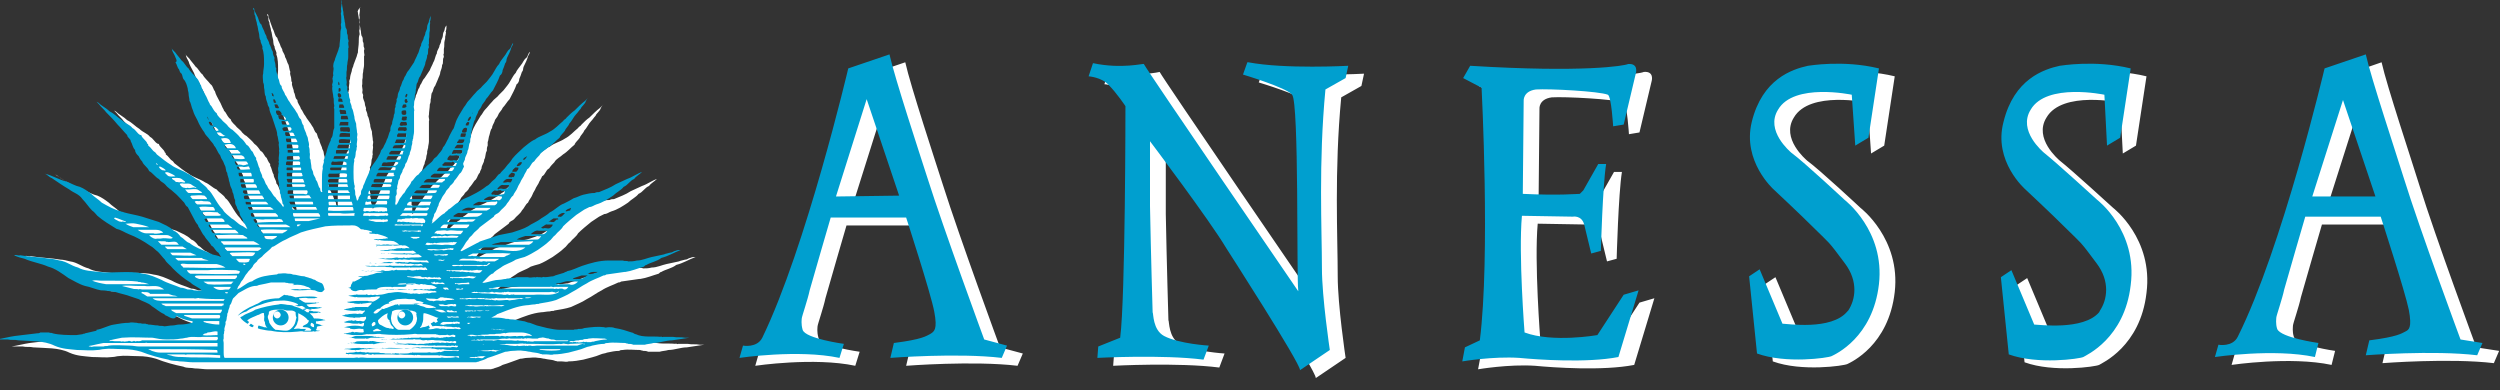
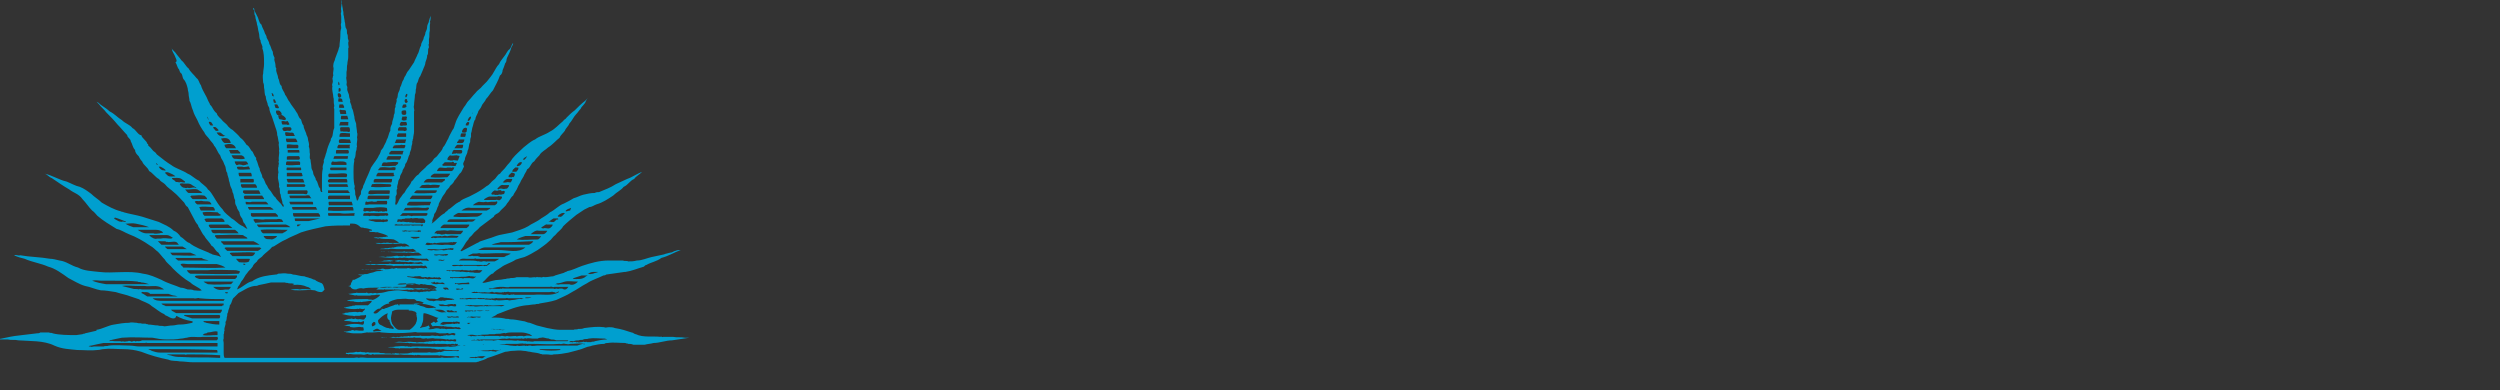
<svg xmlns="http://www.w3.org/2000/svg" viewBox="0 0 285 44.5">
  <rect x="0" y="0" width="285" height="44.5" fill="#333333" stroke="none" />
  <style>.st0{fill:#fff}.st1{fill:#009fcf}</style>
  <g id="レイヤー_2のコピー">
-     <path class="st0" d="M40.8 1.4c0 .2.1.5.1.7.1.2 0 .5.1.6 0 .2.1.5.1.7.1.2 0 .6.2.8.1.2 0 .5.1.6.1.2 0 .5.1.6 0 .1.1.2 0 .3v.2c0 .2.1.4 0 .5v1c0 .3-.1.5-.1.8-.1.3 0 .6-.1.9v.5c-.1.3.1.5 0 .9 0 .2.1.2.1.4-.1.4.2.6.2 1 0 .2.2.4.1.6.1.2.2.5.2.7.2.3.2.7.3 1 0 .3.1.5.2.8 0 .4.1.7.1 1 .1.2 0 .4 0 .6.1.3-.1.6 0 1-.1.2 0 .3-.1.5s0 .6-.2.9c0 .1-.1.1 0 .2-.1.4-.1.9-.1 1.3 0 .5 0 1 .1 1.5.1.1 0 .3 0 .4.1.2.1.5.1.7.1.2.1.4.2.7.1-.1.2-.2.2-.4.1-.1.1-.2.2-.3.1-.1 0-.3.1-.5s.2-.3.2-.5c.1-.2.2-.4.3-.7.2-.4.4-.9.6-1.4.3-.5.7-.9.9-1.4.1-.1.1-.2.2-.4 0-.2.2-.3.3-.5.1-.3.3-.5.4-.9.2-.3.2-.7.4-1v-.2c0-.2.1-.4.2-.6 0-.4.2-.6.2-1 .2-.3 0-.7.2-.9-.1-.3.2-.5.1-.9.2-.2.1-.5.2-.7.1-.2.2-.4.2-.6.2-.3.2-.7.4-.9 0-.1.1-.2.1-.3.2-.2.2-.5.5-.8L49 8c.1-.3.3-.6.4-.9.2-.3.2-.7.4-1 0-.4.3-.6.3-.9.1-.2.2-.4.2-.6.1-.2.2-.4.2-.7 0-.2.2-.4.2-.6 0-.1.1-.3.2-.4 0 .2 0 .5-.1.7.1.1 0 .2 0 .4-.1.2 0 .4-.1.6-.1.3 0 .6-.1 1v.5c-.1.1 0 .2 0 .4-.2.3 0 .7-.2.9 0 .3-.1.5-.2.8 0 .3-.2.6-.3.9-.1.2-.2.5-.3.7-.2.2-.2.5-.3.7-.2.2-.1.6-.2.8 0 .2 0 .4-.1.6 0 .4-.1.8-.1 1.2-.1.3.1.5 0 .7v2.3c0 .3-.1.5-.1.8-.1.1 0 .2-.1.3v.2c0 .2-.1.3-.1.5 0 .3-.2.5-.2.8-.2.3-.2.8-.5 1.1 0 .3-.2.5-.3.7 0 .3-.3.5-.3.8 0 .2-.2.3-.2.5 0 .3-.2.5-.1.8-.2.2 0 .5-.1.7l.1.1v.5c0 .2-.1.3 0 .4v.1c.3-.2.3-.5.5-.8.2-.2.3-.5.5-.6 0-.1.1-.1.1-.2.2-.4.6-.7.7-1.1.3-.2.4-.6.8-.8.2-.3.5-.5.8-.8.3-.4.7-.5.9-.9.1-.2.4-.3.5-.5.2-.3.5-.5.6-.9.3-.3.4-.7.6-1 .1-.3.3-.6.5-1 .2-.2.2-.5.3-.7.2-.7.6-1.2 1-1.9.2-.2.3-.5.5-.7.3-.3.5-.6.8-.9.2-.3.6-.5.8-.8l.5-.5c.3-.4.6-.7.8-1.1.2-.3.3-.6.6-.9.1-.3.4-.6.6-.9.2-.2.3-.6.6-.8.2-.2.2-.5.4-.7 0 .2-.1.3-.2.5-.1.4-.3.8-.5 1.2-.1.2 0 .4-.2.6-.1.3-.2.6-.3.8 0 .2-.1.5-.3.6-.2.6-.5 1.1-.8 1.7-.3.3-.5.7-.8 1-.1.3-.4.5-.5.8-.1.3-.4.5-.4.7-.1.3-.3.5-.3.8-.2.2-.2.5-.3.8-.1.2-.1.6-.2.8v.4c-.1.2-.1.4-.1.6-.2.3-.1.7-.3 1 0 .4-.3.6-.3 1-.1.2-.2.4-.2.5l-.1.1c-.2.3-.2.6-.5.8-.2.3-.4.6-.6.8-.1.3-.4.5-.5.6-.1.3-.4.4-.5.7-.1.2-.3.4-.4.6-.1.3-.4.6-.4.9-.2.3-.2.7-.5 1 0 .4-.3.6-.2.9l-.1.2c.5-.3.9-.9 1.5-1.2.1-.2.3-.2.4-.4.4-.2.7-.6 1.1-.8.1-.1.3-.1.3-.2.4-.3.9-.4 1.4-.7.6-.3 1.1-.6 1.6-1 .3-.1.5-.5.8-.7.3-.2.4-.6.7-.7.2-.3.5-.5.7-.8.2-.3.5-.5.7-.9.4-.5.9-.9 1.3-1.3.4-.3.8-.7 1.3-.9.5-.4 1.1-.5 1.7-.9.6-.3 1-.8 1.5-1.2.1-.2.3-.2.4-.4.3-.3.6-.6.9-.8.4-.4.8-.8 1.2-1.1l.4-.4c-.1.1-.2.2-.3.4-.1.4-.5.6-.6.9-.2.2-.3.4-.5.6-.3.3-.5.8-.8 1.1-.1.3-.4.5-.5.8-.2.3-.5.5-.6.8-.4.3-.8.8-1.3 1.1-.3.3-.8.5-1 .9-.2.2-.4.4-.6.7-.4.2-.4.7-.8.9-.1.3-.3.5-.4.8-.1.2-.2.3-.3.5-.1.3-.3.5-.4.8-.1.3-.4.6-.5.9-.3.2-.4.6-.7.9-.2.4-.6.6-.9 1-.2.2-.5.2-.6.5-.1.1-.3.2-.4.3l-1.2.9c-.2.3-.6.5-.8.8-.1.2-.4.3-.5.6-.2.2-.4.5-.5.7-.1.2-.3.4-.4.6.1.1.1 0 .2 0 .6-.3 1.1-.6 1.7-.9.1 0 .3-.2.4-.2l.9-.3c.4-.1.8-.3 1.2-.4l1.5-.3c.6-.2 1.3-.4 1.8-.7.4-.3 1-.5 1.5-.9.3-.2.7-.4 1-.7.5-.2 1-.8 1.6-1 .4-.2.8-.4 1.1-.6.4-.1.7-.3 1.1-.4.5-.1.8-.2 1.3-.2.2-.1.3-.1.5-.1.7-.3 1.3-.5 1.9-.9.4-.2.9-.4 1.3-.6.6-.2 1.1-.6 1.7-.8-.3.3-.7.5-.9.8-.5.2-.7.7-1.2.9-.3.4-.8.6-1.2 1-.6.4-1.2.8-1.9 1-.3.1-.5.3-.8.3l-.6.3-.9.6c-.5.4-1.1.9-1.5 1.3-.2.4-.6.6-.9 1-.3.2-.4.5-.7.7-.4.4-.9.7-1.3 1-.5.3-1 .6-1.5.8-.4.1-.7.2-1 .3-.6.4-1.2.5-1.7.9-.3.2-.7.4-.9.7h-.1c-.5.3-.7.7-1.1 1 .1.1.3 0 .4 0 .5-.1 1-.3 1.5-.3.3 0 .5-.1.8-.1.1-.1.3 0 .5-.1.2 0 .5 0 .7-.1h1.3c.2.1.5 0 .8 0 .1.1.2-.1.3 0h.3c.2.1.3-.1.5 0 .4 0 .7-.1 1-.1 0-.1.1 0 .2-.1.3-.1.7-.2 1-.3.1-.1.3-.1.4-.2.6-.1 1.1-.4 1.7-.6.9-.3 1.9-.6 3-.6h1.6c.2.1.5 0 .6.1.4 0 .6 0 1-.1.6 0 1.2-.3 1.7-.4.5-.1.9-.2 1.4-.3.2-.1.4-.1.7-.2.3 0 .4-.2.6-.2.2-.1.4-.1.6-.1-.8.3-1.4.7-2.2.9-.5.4-1.2.5-1.7.8-.1 0-.2.1-.3.2-.7.2-1.4.5-2.1.6h-.1l-2.1.3c-.1.1-.2.1-.3.1-.6.3-1.3.5-1.9.9-.6.3-1.1.7-1.7 1-.6.4-1.2.6-1.8.9-.6.2-1.3.3-1.9.4-.1.1-.3 0-.5.1-.4 0-.7.1-1 .1-1 .1-2 .5-3 .9-.1 0-.2.1-.3.1-.2.2-.5.3-.7.4.6 0 1 0 1.5.1.2.1.5 0 .6.1.5 0 1 .1 1.5.2.3 0 .5.2.8.2.3.1.5.2.8.3l1.2.3c.5.1 1 .2 1.5.2h1.5c.1-.1.4 0 .5-.1.3 0 .5 0 .7-.1.8-.1 1.5-.2 2.3-.1.1.1.3 0 .5 0s.5 0 .7.1c.7.1 1.3.3 1.9.5.2 0 .3.2.5.2.8.4 1.9.2 2.8.3.1-.1.2.1.3 0h1.1c.5.1.9 0 1.4.1h.5c-.7.1-1.3.2-2 .3-.7 0-1.4.3-2.1.3-.3.1-.7.1-1 .2h-1.3c-.2-.1-.4-.1-.6-.1-.1-.1-.2 0-.3-.1-.7 0-1.4-.1-2 0-.1 0-.3 0-.4.1-.5 0-.9.1-1.4.2-.2.1-.5.1-.7.2-.7.3-1.3.4-2 .6-.5.1-1.1.2-1.7.2-.2.1-.5 0-.8 0h-.5c-.1-.1-.2 0-.3-.1-.3-.1-.7-.1-1.1-.2-.2 0-.4-.1-.7-.1-.5-.1-.9 0-1.3 0-.3 0-.5.1-.8.1-.6.2-1.3.5-2 .7-.3.2-.7.3-1 .4-.1.1-.2 0-.3.1H23.7c-.5 0-1-.1-1.5-.1-.4-.1-.9 0-1.3-.2-1-.2-2.1-.5-3.1-.9-.7-.2-1.3-.3-2.1-.3s-1.5-.1-2.2 0c-.2 0-.4.1-.7.1-.7.1-1.5 0-2.3 0-.9-.1-1.7-.1-2.6-.5-1.2-.6-2.8-.5-4.1-.6-.4-.1-.8 0-1.2-.1H1.3c.7-.1 1.4-.3 2.1-.4.8-.1 1.7-.2 2.5-.3.1 0 .3 0 .4-.1h1c.1.1.3 0 .4.1.8.2 1.8.2 2.7.2l.7-.1c.1-.1.2 0 .3-.1.4-.1.9-.2 1.3-.3v-.1c.7-.1 1.3-.5 2-.6.6-.1 1.1-.2 1.7-.2.3-.1.6 0 .9 0 .2.1.4 0 .6.1h.4c.1.1.2 0 .3.1.4 0 .7.1 1.1.1.2.1.5 0 .7.1.3 0 .6-.1 1-.1.2 0 .5-.1.7-.1h.1c.5 0 1-.1 1.4-.2 0-.1.1 0 .1-.1-.1-.1-.2-.1-.2-.1-.6-.1-1.2-.3-1.7-.6-.6-.2-1.1-.4-1.6-.7-.1 0-.2-.1-.3-.2-.5-.2-.9-.6-1.4-.9-.4-.4-1-.5-1.5-.8l-.9-.3c-.5-.2-1.1-.3-1.7-.5-.6-.1-1.2-.2-1.7-.2-.6-.1-1.2-.4-1.8-.5-.7-.2-1.3-.6-1.9-.9-.7-.5-1.5-1.1-2.3-1.3-.9-.4-1.8-.5-2.7-.9-.4-.1-.8-.2-1.2-.4.3-.1.5.1.7 0 1.1.2 2.3.2 3.4.4.3 0 .7.1 1.1.2.8.1 1.3.6 2.1.8.7.4 1.6.4 2.4.5 1.6.2 3.4-.2 5 .2.8.1 1.4.4 2.1.7.7.4 1.5.6 2.2.9.3 0 .5.1.8.2.3 0 .5 0 .7.1.3 0 .6.1.9 0-.4-.4-.9-.5-1.3-.9-.7-.4-1.4-1-2-1.6-.3-.4-.7-.6-.9-1-.3-.3-.5-.6-.8-.9-.3-.2-.5-.5-.9-.7-.7-.5-1.6-1-2.4-1.3-.5-.2-.9-.5-1.4-.6-.8-.5-1.5-.9-2.2-1.5-.2-.2-.3-.4-.6-.6-.4-.4-.7-.9-1.1-1.3-.4-.6-1-.7-1.5-1.1-.7-.4-1.4-.9-2-1.3-.3-.1-.5-.4-.8-.5C8 21 8.8 21.5 9.6 21.7c.5.2 1 .5 1.5.6.5.2.9.5 1.3.8.4.4.8.6 1.2 1 .7.4 1.4.8 2.2 1 .1.1.2 0 .3.1.7.2 1.4.3 2.1.5.6.2 1.3.4 1.9.6.6.3 1.2.5 1.7 1 .3.1.6.4.8.7.4.2.6.6 1 .7.6.5 1.5.8 2.2 1.1.1.1.3.1.4.2.3.1.6.1 1 .3-.1-.2-.2-.3-.3-.5-.4-.2-.4-.6-.8-.8-.2-.4-.6-.7-.8-1.1-.3-.3-.4-.7-.7-1.1 0-.2-.2-.3-.3-.5-.3-.6-.6-1.1-.9-1.7-.2-.1-.3-.3-.4-.5-.4-.4-.8-.9-1.2-1.2-.3-.3-.7-.5-1-.9-.2-.2-.5-.3-.6-.5l-.1-.1c-.4-.2-.7-.7-1.1-.9-.2-.5-.6-.6-.8-1.1-.2-.2-.3-.4-.4-.6-.2-.2-.4-.4-.4-.7-.3-.3-.3-.7-.5-1 0-.3-.4-.4-.4-.7-.4-.4-.7-.8-1.1-1.2-.4-.5-.9-1-1.3-1.4-.2-.3-.6-.6-.8-.9l-.3-.3.2.1c.4.4.9.6 1.3 1 .6.3.9.7 1.4 1 .4.4.9.5 1.2.9.4.2.5.6.9.8h.1c.1.4.6.6.7 1 .1 0 .1.1.1.2.3.2.5.6.7.7.2.1.2.3.4.4.5.4 1 .8 1.5 1.1.5.4 1.3.6 1.9 1 .5.2.8.6 1.3.8.3.4.8.6 1 1 .3.2.5.6.7.9.3.5.6 1 1 1.4.2.4.7.7 1 1 .4.2.7.6 1.1.8.3.1.4.3.7.4l-.3-.6c-.2-.1-.2-.4-.3-.6-.2-.2-.3-.5-.3-.7-.1-.2-.3-.4-.3-.6-.1-.2-.2-.3-.2-.6v-.2c-.2-.3-.1-.6-.3-.9 0-.2-.1-.4-.2-.6-.1-.2-.1-.5-.2-.7 0-.3-.2-.6-.2-.9-.2-.2-.1-.6-.3-.9-.1-.3-.2-.5-.4-.8 0-.1-.1-.2-.1-.3-.3-.3-.4-.8-.7-1.1-.1-.3-.4-.5-.5-.7-.2-.3-.5-.5-.6-.8-.3-.4-.6-.9-.8-1.4-.2-.4-.4-.7-.5-1.1-.2-.4-.2-.8-.4-1.1 0-.3-.1-.5-.1-.8 0-.2-.1-.4-.1-.6-.1-.4-.2-.8-.5-1.1-.1-.2-.1-.4-.2-.6-.2-.1-.2-.3-.3-.5-.2-.2-.2-.5-.4-.8-.2-.4-.4-.7-.5-1.1-.1-.2-.3-.5-.3-.7L21 6c.1.2.4.5.6.7.2.3.5.6.7.9.3.2.5.7.8.9.2.4.6.7.9 1.1.3.2.3.6.5.8.1.4.3.7.5 1.1.2.3.3.7.5 1 0 .1.1.2.2.3.2.3.3.6.6.8.1.4.5.6.7.9.2.2.5.4.6.6.2.2.3.3.5.4.3.3.6.5.9.9.3.2.5.5.7.8.4.2.4.6.7.8.1.2.2.5.4.7v.2c.2.3.2.7.4 1 0 .4.3.6.3 1 .3.3.3.7.5.9.1.1.1.3.3.5.3.3.4.7.7.9.2.4.6.6.8 1l.1.1c.1-.2 0-.3-.1-.4 0-.4-.2-.6-.2-1-.2-.3 0-.6-.2-.9.1-.5-.2-.8-.1-1.3v-.2c.1-.1 0-.3 0-.5v-.2c.1-.1 0-.3.1-.4 0-.1-.1-.3 0-.4-.1-.4.1-.8 0-1.1.1-.3-.1-.6 0-.9-.1-.3-.1-.6-.2-.9 0-.5-.2-.8-.3-1.2l-.3-.9c-.1-.3-.3-.6-.3-1-.1-.2-.2-.3-.2-.5-.1-.3-.2-.5-.2-.8-.2-.3-.1-.7-.2-1 0-.2 0-.4-.1-.6 0-.3-.1-.7 0-1 0-.4.1-.7.1-1.1v-.1c0-.6 0-1.2-.2-1.7.1-.3-.2-.5-.2-.9-.2-.3-.1-.6-.2-.9-.1-.3-.1-.7-.2-.9 0-.3-.2-.6-.2-1-.2-.2 0-.5-.2-.7 0-.1-.1-.1 0-.2.1.1.1.2.1.3.3.9.4 1.1.5 1.4.2.3.2.8.5 1 .1.4.3.6.4 1 .1.2.2.3.2.5.1.2.3.5.3.7.2.3.2.6.4.9.1.4.1.6.2.8-.1.3.1.5.1.8 0 .1 0 .3.1.4-.1.4.2.7.2 1.1.2.3.1.7.4.9 0 .4.3.6.4 1 .2.2.3.6.5.8.2.4.6.8.8 1.2.2.2.2.6.5.8.1.2.1.5.3.7 0 .3.2.6.3.9 0 .2.2.4.2.6 0 .3.2.5.1.9.1.2.1.5.1.7.1.3-.1.6.1.8 0 .3.1.6.1.9 0 .2.2.4.2.6 0 .3.3.5.3.8.3.3.2.7.5 1 0 .1 0 .4.2.4.1-.1 0-.1 0-.2v-1.1c0-.5 0-1 .1-1.4-.1-.4.2-.6.1-.9 0-.1.1-.2.1-.3.1-.2.1-.4.2-.6.1-.5.3-1 .5-1.4 0-.1 0-.2.1-.3.2-.3.1-.7.3-1.1V14c-.1-.1 0-.2 0-.3v-.1c-.1-.3 0-.7-.1-.9 0-.4-.2-.8-.1-1.3-.1-.1 0-.2 0-.3.1-.2 0-.4 0-.6.1-.1 0-.2.1-.3-.1-.4.1-.6 0-1 .1 0 0-.1.1-.2 0-.3.1-.6.2-.9 0-.3.2-.5.2-.7.1-.3.2-.5.3-.8.1-.2.1-.4.2-.6 0-.4.1-.8.1-1.2v-.1c0-.3 0-.5.1-.8 0-.2-.1-.4 0-.6v-.7c0-.2-.1-.4 0-.5v-.2c-.1-.3.1-.6 0-.9l.1-.2c-.2.2-.4.5-.3.6zM169.4 8.4l-.8 1.4 2.1 1.1s1 19.3-.2 28.8l-1.7.8-.3 1.6s3.5-.6 6.5-.4c2.1.2 7.7.6 11.3-.1l2.3-7.6-1.7.5-3 4.6s-5.1.9-8.3-.3c0 0-.7-8.9-.3-13.3l5.8.1s1-.2 1.3.9l.8 3.3 1.1-.3s.2-7.4.6-9.9h-.9l-1.7 3-.4.4c-.4 0-2.3.2-6.5 0l.1-10.6s-.1-1.1 1.4-1.3c1.5-.1 7.2.2 8.2.6.4.2.6 3.6.6 3.6l1.2-.2 1.4-5.9s.3-1.1-.9-1c-.4.2-4.9 1-18 .2zM126.4 8.1l-.5 1.5s1.5.1 2.3 1c.9.9 1.9 2.4 1.9 2.4s0 21.8-.6 26.4l-2.5 1-.1 1.3s7.4-.4 12.1.2l.6-1.6s-3.4-.2-5.1-1.1c-1.3-.7-1.2-2.6-1.3-2.7 0 0-.2-6.7-.3-12.1V17s6.8 9 8.7 12.2c0 0 8.5 13.2 8.4 13.9l3.4-2.3s-.9-6-.9-9.3c0-4.4-.4-12 .4-20.4l2.3-1.3.3-1.4s-7.2.4-11.4-.4h-.1l-.5 1.4s5 1.5 5.6 2.3c.8.9.5 20.9.7 22.3v.1S132.6 9 132.2 8.2c0 0-2.4.6-5.8-.1zM282.3 39.6s-4.6-12.4-6.5-18.5c-.8-2.6-3.7-11.3-4.3-14l-4.6 1.6s-4.8 20.4-9.9 30.6c-.6 1.2-2.2.9-2.2.9l-.4 1.4s6.7-1 11.4 0l.4-1.6s-4.3-.6-4.7-1.6c-.2-.6-.1-1.2-.1-1.3 0-.2.7-2.2.9-3.2.3-1.1 2.4-8.3 2.4-8.3h8.6s2.8 8.6 3.2 10.6c.4 2.1 0 2.3-.4 2.5-.4.2-.9.6-4.1 1l-.4 1.7s7.7-.6 12.7 0l.6-1.4-2.6-.4zm-16.9-16.3l3.5-11c.3.9 3.7 11 3.7 11h-7.2zM114 39.6s-4.6-12.5-6.5-18.5c-.8-2.5-3.7-11.3-4.3-14l-4.7 1.6s-4.8 20.4-9.8 30.7c-.6 1.2-2.2.9-2.2.9l-.4 1.4s6.7-1 11.4 0l.5-1.6s-4.4-.6-4.7-1.6c-.2-.7-.1-1.2-.1-1.3 0-.2.7-2.2.9-3.2.3-1.1 2.4-8.3 2.4-8.3h8.6s2.8 8.6 3.2 10.7c.4 2.1 0 2.3-.5 2.6-.4.2-.9.6-4.1 1l-.4 1.7s7.7-.6 12.7 0l.6-1.4-2.6-.7zM97.2 23.4l3.5-11.1c.3.9 3.7 11 3.7 11l-7.2.1zM212.1 23.7s-4.6-4.3-6.1-5.4c-.1-.1-3-2.5-1.5-4.9 1.8-3.1 8.4-1.7 8.4-1.7l.4 5.8 1.5-.9 1.2-7.9c-4.1-1-8-.3-8.1-.3-1.8.4-5.2 1.5-6.4 6.4-1.1 4.5 2.5 7.7 2.5 7.7s3 2.8 4.7 4.5c1.7 1.7 1.4 1.2 3.4 3.9 1.6 2.1 1.2 4.2.4 5.4l-.1.1c-1.8 2.2-6.9 1.4-7.4 1.4l-2.6-6.2-1.2.8.9 8.8c3.3 1.2 8.1.5 8.5.3.4-.2 4.7-2.1 5.4-8.2.7-6.1-3.9-9.6-3.9-9.6zM240.9 23.7s-4.7-4.3-6.1-5.4c-.1-.1-3-2.5-1.5-4.9 1.8-3.1 8.4-1.7 8.4-1.7l.3 5.8 1.5-.9 1.2-7.9c-4.1-1-8-.3-8.1-.3-1.8.4-5.2 1.5-6.4 6.4-1.2 4.5 2.5 7.7 2.5 7.7s3 2.8 4.7 4.5c1.7 1.7 1.4 1.2 3.4 3.9 1.6 2.1 1.2 4.2.4 5.4l-.1.2c-1.8 2.1-6.9 1.4-7.4 1.4l-2.6-6.2-1.2.8.9 8.8c3.3 1.2 8.1.5 8.5.3.3-.2 4.7-2.1 5.4-8.2.8-6.2-3.8-9.7-3.8-9.7z" />
    <g>
-       <path class="st1" d="M55.4 29.8h-.1.1zM42.6 30.6v.1-.1zM33.1 32.6H33h.1zM33.1 33.2H33h.1zM32.4 33.6c.2.1.4 0 .5.1.3 0 .5.1.8.2.6-.1 1.1-.1 1.6-.1.3 0 .6 0 .9.1-.1.1-.2 0-.3.1h-.8c-.3-.1-.7 0-1 0v.1c.2.1.4.3.7.4h1.1c.1-.1.2.1.3 0h.2c-.1.1-.3 0-.4.1-.3 0-.7.1-1 .1-.1 0 0 .1 0 .1.1.1.2.2.3.2h.7c.1 0 .3.1.4 0 .1.1.2 0 .3.1-.3 0-.8.2-1.2.1v.1c-.2 0-.3 0-.4-.1-.1.1-.3-.1-.4 0h-.1v.1c.1.1.3.2.4.3h.2c.1 0 0-.1 0-.2.1 0 .1.1.2 0 .1.1.2 0 .3.1.3 0 .6 0 .9.1 0 0-.2.1-.3 0-.1.1-.3.1-.5.1h-.5l.3.3c.1.1.1.2.2.3.3 0 .6 0 1 .1.1.1.2 0 .3.1-.3 0-.5.1-.8.1-.1.1-.2-.1-.3.1.1.1-.1.2.1.2.1 0 .3.1.4.1.1.1.3.1.4.1-.2 0-.5.1-.7.1-.1.1-.1.2-.1.3l-.1.1c.1.1.3.1.5.1-.2.1-.4 0-.6.1-.1 0-.2-.1-.3 0h-1c-.2-.1-.5 0-.7 0-1 .1-2.1.1-3-.1-.4 0-.8-.1-1.3-.2-.1-.1-.2 0-.2-.1s0-.2.1-.3c.2.1.4.1.6.2.1 0 .3 0 .4.1-.2-.2-.3-.4-.3-.7-.2-.2 0-.5-.1-.8v-.2c-.3-.1-.5.2-.7.2-.4.2-.8.3-1.2.6 0 .1.1.1.2.2-.1.1-.1.2-.2.2-.3-.2-.6-.4-.8-.7 0-.1.2-.1.3-.2.4-.3 1-.4 1.4-.7.9-.3 1.8-.5 2.7-.6.2-.1.5 0 .7 0 .3.1.7 0 1 .2.3.1.7.2 1 .4.1-.1.1 0 .2 0 .1.1.1-.1.2 0 0-.1-.1-.1-.1-.2-.2-.1-.3-.3-.6-.2h-.3l-.3-.1h-.1.4l.1-.1c-.3-.2-.7-.3-1.2-.4-.5-.1-1 0-1.5 0-.5.1-1 .2-1.5.4-.6.2-1.2.4-1.7.8-.4.1-.7.3-1 .5.4-.5.9-.7 1.4-1 .3-.1.6-.3.9-.4.2-.1.3-.2.5-.3.6-.2 1.3-.3 1.9-.3l.6-.4zm-.1 1.7h-.6c-.3 0-.7 0-1 .2-.1.1 0 .2-.1.4-.2.3.1.6.1.9.2.3.4.6.7.8.4 0 .7.1 1.2.1.4 0 .7-.3.9-.6.2-.3.2-.6.3-.9-.1-.2-.1-.4-.1-.6-.2-.2-.4-.2-.6-.2h-.4l-.4-.1zm2.8 1.2c-.3-.4-.7-.6-1.1-.8v.8c-.1.2-.1.5-.3.7 0 .1-.2.2-.2.3.3 0 .5-.1.8 0h.6l-.2.2h.7l.1-.1-.1-.1c-.2-.2-.5-.2-.8-.2l-.1-.1c.2-.2.6-.2.7-.6 0 .1.1-.1-.1-.1zm.7.5c-.1-.1-.2-.2-.3-.2-.1.1-.1.2-.1.3.1.1.2.2.4.2V37z" />
-       <path class="st1" d="M28.9 37.1c.1.1-.1.1-.1.2-.1 0-.3-.1-.4-.2l.2-.2.3.2zM32 37.1c-.5 0-.9-.4-.9-.9s.4-.9.9-.9.9.4.9.9-.4.9-.9.9zm-.4-.8c.2 0 .4-.2.4-.4s-.2-.4-.4-.4-.4.2-.4.4.2.4.4.4zM46.2 37.1c-.5 0-.9-.4-.9-.9s.4-.9.9-.9.9.4.9.9-.4.9-.9.9zm-.4-.8c.2 0 .4-.2.4-.4s-.2-.4-.4-.4-.4.2-.4.4.2.4.4.4zM42.5 27.4h-.1.1zM42.9 28.1V28h.2l-.2.1zM42.8 28.1zM43 28.7h.1-.1zM42.8 28.7zM42.9 30h-.2c.1 0 .2.1.2 0zM44.8 34.5h-.2l-.1-.1c.1.1.2.1.3.1zM44.9 34.5h-.1.1zM44.4 34.6v-.1.1zM41.7 38.3h.2c.3 0 .6 0 .8.1.1-.1.2.1.4 0 .3.1.5 0 .8.1h-1.6c-.1 0-.3.1-.4.1-.1.1-.2-.1-.3 0h-1.1c-.3-.1-.5-.1-.8-.1.2 0 .4 0 .5-.1.1 0 .2-.1.4-.1h1.1zM44.1 38.4H44h.1zM41.1 38.9h.8c.2.1.3-.1.4 0 .3-.1.5.1.9.1.2.1.5 0 .6.1-.4 0-.7 0-1 .1-.1 0-.2.1-.3 0-.7 0-1.6.1-2.3-.1-.1.1-.1 0-.2 0h-.4c.2.1.4-.1.6 0 .1-.1.2 0 .3-.1.1-.1.4-.1.6-.1zM45 39l-.1.1V39h.1zM43.8 39.1l.1-.1h.1l-.2.1zM45.4 39.1h-.2c.1 0 .2-.1.2 0zM44.8 39.1h-.1.1zM44.1 39.1H44h.1z" />
-       <path class="st1" d="M39 .5c0 .2.1.5.1.7.1.2 0 .5.1.6 0 .2.1.5.1.7.1.2 0 .6.2.8.1.2 0 .5.1.6.1.2 0 .5.1.6 0 .1.1.2 0 .3V5c0 .2.1.4 0 .5v1c0 .3-.1.5-.1.8-.1.3 0 .6-.1.9v.5c-.1.3.1.5 0 .9 0 .2.1.2.1.4-.1.4.2.6.2 1 0 .2.2.4.1.6.1.2.2.5.2.7.2.3.2.7.3 1 0 .3.1.5.2.8 0 .4.1.7.1 1 .1.2 0 .4 0 .6.1.3-.1.6 0 1-.1.2 0 .3-.1.5s0 .6-.2.9c0 .1-.1.1 0 .2-.1.4-.1.9-.1 1.3 0 .5 0 1 .1 1.5.1.1 0 .3 0 .4.1.2.1.5.1.7.1.2.1.4.2.7.1-.1.2-.2.2-.4.1-.1.1-.2.2-.3.1-.1 0-.3.1-.5s.2-.3.2-.5c.1-.2.2-.4.3-.7.2-.4.4-.9.6-1.4.3-.5.7-.9.9-1.4.1-.1.1-.2.2-.4 0-.2.2-.3.3-.5.1-.3.3-.5.4-.9.2-.3.2-.7.4-1v-.2c0-.2.1-.4.2-.6 0-.4.2-.6.2-1 .2-.3 0-.7.2-.9-.1-.3.2-.5.1-.9.2-.2.1-.5.2-.7.1-.2.2-.4.2-.6.2-.3.2-.7.4-.9 0-.1.1-.2.1-.3.2-.2.2-.5.5-.8l.6-.9c.1-.3.3-.6.4-.9.2-.3.2-.7.4-1 0-.4.3-.6.3-.9.1-.2.2-.4.2-.6.1-.2.2-.4.2-.7 0-.2.2-.4.2-.6.1-.3.1-.4.2-.6 0 .2 0 .5-.1.7.1.1 0 .2 0 .4v.6c-.1.3 0 .6-.1 1V5c-.1.1 0 .2 0 .4-.2.3 0 .7-.2.9 0 .3-.1.5-.2.8 0 .3-.2.6-.3.9-.1.2-.2.5-.3.7-.2.2-.2.5-.3.7-.2.2-.1.6-.2.8 0 .2 0 .4-.1.6 0 .4-.1.8-.1 1.2-.1.3.1.5 0 .7V15c0 .3-.1.5-.1.8-.1.1 0 .2-.1.3v.2c0 .2-.1.3-.1.5 0 .3-.2.5-.2.8-.2.3-.2.8-.5 1.1 0 .3-.2.5-.3.7 0 .3-.3.5-.3.8 0 .2-.2.3-.2.5 0 .3-.2.5-.1.8-.2.2 0 .5-.1.7l-.1.2v.5c0 .2-.1.3 0 .4v.1c.3-.2.3-.5.5-.8.2-.2.3-.5.5-.6 0-.1.1-.1.1-.2.2-.4.6-.7.7-1.1.3-.2.4-.6.8-.8.2-.3.5-.5.8-.8.3-.4.7-.5.9-.9.1-.2.4-.3.5-.5.2-.3.5-.5.6-.9.3-.3.4-.7.6-1 .1-.3.3-.6.5-1 .2-.2.2-.5.3-.7.2-.7.6-1.2 1-1.9.2-.2.3-.5.5-.7.3-.3.5-.6.8-.9.2-.3.6-.5.8-.8l.5-.5c.3-.4.6-.7.8-1.1.2-.3.3-.6.6-.9.1-.3.4-.6.6-.9.2-.2.3-.6.6-.8.2-.2.2-.5.4-.7 0 .2-.1.3-.2.5-.1.4-.3.8-.5 1.2-.1.2 0 .4-.2.6-.1.3-.2.6-.3.8 0 .2-.1.5-.3.6-.2.6-.5 1.1-.8 1.7-.3.3-.5.7-.8 1-.1.3-.4.5-.5.8-.1.3-.4.5-.4.7-.1.3-.3.5-.3.8-.2.2-.2.5-.3.8-.1.2-.1.6-.2.8v.4c-.1.2-.1.4-.1.6-.2.3-.1.7-.3 1 0 .4-.3.6-.3 1-.1.2-.2.4-.2.5l.1.3c-.2.3-.2.6-.5.8-.2.3-.4.6-.6.8-.1.3-.4.5-.5.6-.1.3-.4.4-.5.7-.1.2-.3.4-.4.6-.1.3-.4.6-.4.9-.2.3-.2.7-.5 1 0 .4-.3.6-.2.9l-.1.2c.5-.3.9-.9 1.5-1.2.1-.2.3-.2.4-.4.4-.2.7-.6 1.1-.8.1-.1.3-.1.3-.2.4-.3.9-.4 1.4-.7.6-.3 1.1-.6 1.6-1 .3-.1.5-.5.8-.7.3-.2.4-.6.7-.7.2-.3.5-.5.7-.8.2-.3.5-.5.7-.9.4-.5.9-.9 1.3-1.3.4-.3.8-.7 1.3-.9.5-.4 1.1-.5 1.7-.9.6-.3 1-.8 1.5-1.2.1-.2.3-.2.4-.4.3-.3.6-.6.9-.8.4-.4.8-.8 1.2-1.1l.4-.4c-.1.1-.2.2-.3.4-.1.4-.5.6-.6.9-.2.2-.3.4-.5.6-.3.3-.5.8-.8 1.1-.1.3-.4.5-.5.8-.2.3-.5.5-.6.8-.4.3-.8.8-1.3 1.1-.3.3-.8.5-1 .9-.2.2-.4.4-.6.7-.4.2-.4.7-.8.9-.1.3-.3.5-.4.8-.1.2-.2.3-.3.5-.1.3-.3.5-.4.8-.1.3-.4.6-.5.9-.3.2-.4.6-.7.9-.2.4-.6.6-.9 1-.2.2-.5.2-.6.5-.1.1-.3.2-.4.3l-1.2.9c-.2.3-.6.5-.8.8-.1.2-.4.3-.5.6-.2.2-.4.5-.5.7-.1.2-.3.4-.4.6.1.1.1 0 .2 0 .6-.3 1.1-.6 1.7-.9.1 0 .3-.2.4-.2l.9-.3c.4-.1.8-.3 1.2-.4l1.5-.3c.6-.2 1.3-.4 1.8-.7.4-.3 1-.5 1.5-.9.3-.2.7-.4 1-.7.5-.2 1-.8 1.6-1 .4-.2.8-.4 1.1-.6.4-.1.7-.3 1.1-.4.5-.1.8-.2 1.3-.2.2-.1.3-.1.5-.1.7-.3 1.3-.5 1.9-.9.4-.2.9-.4 1.3-.6.6-.2 1.1-.6 1.7-.8-.3.3-.7.5-.9.8-.5.2-.7.7-1.2.9-.3.4-.8.6-1.2 1-.6.4-1.2.8-1.9 1-.3.1-.5.3-.8.3l-.6.3-.9.6c-.5.4-1.1.9-1.5 1.3-.2.4-.6.6-.9 1-.3.2-.4.5-.7.7-.4.4-.9.7-1.3 1-.5.3-1 .6-1.5.8-.4.1-.7.2-1 .3-.6.4-1.2.5-1.7.9-.3.2-.7.4-.9.7h-.1c-.5.3-.7.7-1.1 1 .1.1.3 0 .4 0 .5-.1 1-.3 1.5-.3.3 0 .5-.1.8-.1.1-.1.3 0 .5-.1.2 0 .5 0 .7-.1h1.3c.2.1.5 0 .8 0 .1.1.2-.1.3 0h.3c.2.1.3-.1.5 0 .4 0 .7-.1 1-.1 0-.1.1 0 .2-.1.3-.1.7-.2 1-.3.1-.1.3-.1.4-.2.6-.1 1.1-.4 1.7-.6.9-.3 1.9-.6 3-.6H71c.2.1.5 0 .6.1.4 0 .6 0 1-.1.6 0 1.2-.3 1.7-.4.5-.1.9-.2 1.4-.3.2-.1.4-.1.7-.2.3 0 .4-.2.6-.2.2-.1.4-.1.6-.1-.8.3-1.4.7-2.2.9-.5.4-1.2.5-1.7.8-.1 0-.2.1-.3.2-.7.2-1.4.5-2.1.6h-.1l-2.1.3c-.1.1-.2.1-.3.1-.6.3-1.3.5-1.9.9-.6.3-1.1.7-1.7 1-.6.4-1.2.6-1.8.9-.6.2-1.3.3-1.9.4-.1.1-.3 0-.5.1-.4 0-.7.1-1 .1-1 .1-2 .5-3 .9-.1 0-.2.1-.3.1-.2.2-.5.3-.7.4.6 0 1 0 1.5.1.2.1.5 0 .6.1.5 0 1 .1 1.5.2.3 0 .5.2.8.2.3.1.5.2.8.3l1.2.3c.5.1 1 .2 1.5.2h1.5c.1-.1.4 0 .5-.1.3 0 .5 0 .7-.1.8-.1 1.5-.2 2.3-.1.1.1.3 0 .5 0s.5 0 .7.1c.7.1 1.3.3 1.9.5.2 0 .3.2.5.2.8.4 1.9.2 2.8.3.1-.1.2.1.3 0h1.1c.5.1.9 0 1.4.1h.5c-.7.1-1.3.2-2 .3-.7 0-1.4.3-2.1.3-.3.1-.7.1-1 .2h-1.3c-.2-.1-.4-.1-.6-.1-.1-.1-.2 0-.3-.1-.7 0-1.4-.1-2 0-.1 0-.3 0-.4.1-.5 0-.9.1-1.4.2-.2.1-.5.1-.7.2-.7.3-1.3.4-2 .6-.5.1-1.1.2-1.7.2-.2.1-.5 0-.8 0h-.5c-.1-.1-.2 0-.3-.1-.3-.1-.7-.1-1.1-.2-.2 0-.4-.1-.7-.1-.5-.1-.9 0-1.3 0-.3 0-.5.1-.8.1-.6.2-1.3.5-2 .7-.3.2-.7.3-1 .4-.1.1-.2 0-.3.1H22c-.5 0-1-.1-1.5-.1-.4-.1-.9 0-1.3-.2-1-.2-2.1-.5-3.1-.9-.7-.2-1.3-.3-2.1-.3s-1.5-.1-2.2 0c-.2 0-.4.1-.7.1-.7.1-1.5 0-2.3 0-.9-.1-1.7-.1-2.6-.5-1.2-.6-2.8-.5-4.1-.6-.4-.1-.8 0-1.2-.1H-.4c.7-.1 1.4-.3 2.1-.4.8-.1 1.7-.2 2.5-.3.1 0 .3 0 .4-.1h1c.1.1.3 0 .4.1.8.2 1.8.2 2.7.2l.7-.1c.1-.1.2 0 .3-.1.4-.1.9-.2 1.3-.3v-.1c.7-.1 1.3-.5 2-.6.6-.1 1.1-.2 1.7-.2.3-.1.6 0 .9 0 .2.1.4 0 .6.1h.4c.1.1.2 0 .3.1.4 0 .7.1 1.1.1.2.1.5 0 .7.1.3 0 .6-.1 1-.1.2 0 .5-.1.7-.1h.1c.5 0 1-.1 1.4-.2 0-.1.1 0 .1-.1-.1-.1-.2-.1-.2-.1-.6-.1-1.2-.3-1.7-.6-.1.5-.6.3-1.1 0-.1 0-.2-.1-.3-.2-.5-.2-.9-.6-1.4-.9-.4-.4-1-.5-1.5-.8l-.9-.3c-.5-.2-1.1-.3-1.7-.5-.6-.1-1.2-.2-1.7-.2-.6-.1-1.2-.4-1.8-.5-.7-.2-1.3-.6-1.9-.9-.7-.5-1.5-1.1-2.3-1.3-.9-.4-1.8-.5-2.7-.9-.4-.1-.8-.2-1.2-.4.3-.1.5.1.7 0 1.1.2 2.3.2 3.4.4.3 0 .7.1 1.1.2.8.1 1.3.6 2.1.8.7.4 1.6.4 2.4.5 1.6.2 3.4-.2 5 .2.8.1 1.4.4 2.1.7.7.4 1.5.6 2.2.9.3 0 .5.1.8.2.3 0 .5 0 .7.1.3 0 .6.1.9 0-.4-.4-.9-.5-1.3-.9-.7-.4-1.4-1-2-1.6-.3-.4-.7-.6-.9-1-.3-.3-.5-.6-.8-.9-.3-.2-.5-.5-.9-.7-.7-.5-1.6-1-2.4-1.3-.5-.2-.9-.5-1.4-.6-.8-.5-1.5-.9-2.2-1.5-.2-.2-.3-.4-.6-.6-.4-.4-.7-.9-1.1-1.3-.4-.6-1-.7-1.5-1.1-.7-.4-1.4-.9-2-1.3-.3-.1-.5-.4-.8-.5.9.2 1.6.7 2.5.9.5.2 1 .5 1.5.6.5.2.9.5 1.3.8.4.4.8.6 1.2 1 .7.4 1.4.8 2.2 1 .1.1.2 0 .3.1.7.2 1.4.3 2.1.5.6.2 1.3.4 1.9.6.6.3 1.2.5 1.7 1 .3.1.6.4.8.7.4.2.6.6 1 .7.6.5 1.5.8 2.2 1.1.1.1.3.1.4.2.3.1.6.1 1 .3-.1-.2-.2-.3-.3-.5-.4-.2-.4-.6-.8-.8-.2-.4-.6-.7-.8-1.1-.3-.3-.4-.7-.7-1.1 0-.2-.2-.3-.3-.5-.3-.6-.6-1.1-.9-1.7-.2-.1-.3-.3-.4-.5-.4-.4-.8-.9-1.2-1.2-.3-.3-.7-.5-1-.9-.2-.2-.5-.3-.6-.5l-.1-.1c-.4-.2-.7-.7-1.1-.9-.2-.5-.6-.6-.8-1.1-.2-.2-.3-.4-.4-.6-.2-.2-.4-.4-.4-.7-.3-.3-.3-.7-.5-1 0-.3-.4-.4-.4-.7-.4-.4-.7-.8-1.1-1.2-.4-.5-.9-1-1.3-1.4-.2-.3-.6-.6-.8-.9l-.3-.3.2.1c.4.4.9.6 1.3 1 .6.3.9.7 1.4 1 .4.4.9.5 1.2.9.4.2.5.6.9.8h.1c.1.4.6.6.7 1 .1 0 .1.1.1.2.3.2.5.6.7.7.2.1.2.3.4.4.5.4 1 .8 1.5 1.1.5.4 1.3.6 1.9 1 .5.2.8.6 1.3.8.3.4.8.6 1 1 .3.2.5.6.7.9.3.5.6 1 1 1.4.2.4.7.7 1 1 .4.2.7.6 1.1.8.3.1.4.3.7.4l-.3-.6c-.2-.1-.2-.4-.3-.6-.2-.2-.3-.5-.3-.7-.1-.2-.3-.4-.3-.6-.1-.2-.2-.3-.2-.6v-.2c-.2-.3-.1-.6-.3-.9 0-.2-.1-.4-.2-.6-.1-.2-.1-.5-.2-.7 0-.3-.2-.6-.2-.9-.2-.2-.1-.6-.3-.9-.1-.3-.2-.5-.4-.8 0-.1-.1-.2-.1-.3-.3-.3-.4-.8-.7-1.1-.1-.3-.4-.5-.5-.7-.2-.3-.5-.5-.6-.8-.3-.4-.6-.9-.8-1.4-.2-.4-.4-.7-.5-1.1-.2-.4-.2-.8-.4-1.1 0-.3-.1-.5-.1-.8 0-.2-.1-.4-.1-.6-.1-.4-.2-.8-.5-1.1-.1-.2-.1-.4-.2-.6-.2-.1-.2-.3-.3-.5-.2-.2-.2-.5-.4-.8.3-.1 0-.5-.1-.8-.1-.2-.3-.5-.3-.7l-.2-.3c.1.2.4.5.6.7.2.3.5.6.7.9.3.2.5.7.8.9.2.4.6.7.9 1.1.3.2.3.6.5.8.1.4.3.7.5 1.1.2.3.3.7.5 1 0 .1.1.2.2.3.2.3.3.6.6.8.1.4.5.6.7.9.2.2.5.4.6.6.2.2.3.3.5.4.3.3.6.5.9.9.3.2.5.5.7.8.4.2.4.6.7.8.1.2.2.5.4.7v.2c.2.3.2.7.4 1 0 .4.3.6.3 1 .3.3.3.7.5.9.1.1.1.3.3.5.3.3.4.7.7.9.2.4.6.6.8 1l.1.1c.1-.2 0-.3-.1-.4 0-.4-.2-.6-.2-1-.2-.3 0-.6-.2-.9.1-.5-.2-.8-.1-1.3v-.2c.1-.1 0-.3 0-.5v-.2c.1-.1 0-.3.1-.4 0-.1-.1-.3 0-.4-.1-.4.1-.8 0-1.1.1-.3-.1-.6 0-.9-.1-.3-.1-.7-.2-.9 0-.5-.2-.8-.3-1.2l-.3-.9c-.1-.3-.3-.6-.3-1-.1-.2-.2-.3-.2-.5-.1-.3-.2-.5-.2-.8-.2-.3-.1-.7-.2-1 0-.2 0-.4-.1-.6 0-.3-.1-.7 0-1 0-.4.1-.7.1-1.1v-.1c0-.6 0-1.2-.2-1.7.1-.3-.2-.5-.2-.9-.2-.3-.1-.6-.2-.9-.1-.3-.1-.7-.2-.9 0-.3-.2-.6-.2-1-.2-.2 0-.5-.2-.7 0-.1-.1-.1 0-.2.1.1.1.2.1.3l.3.6c.2.3.2.8.5 1 .1.4.3.6.4 1 .1.2.2.3.2.5.1.2.3.5.3.7.2.3.2.6.4.9 0 .3.1.5.2.7-.1.3.1.5.1.8 0 .1 0 .3.1.4-.1.4.2.7.2 1.1.2.3.1.7.4.9 0 .4.3.6.4 1 .2.2.3.6.5.8.2.4.6.8.8 1.2.2.2.2.6.5.8.1.2.1.5.3.7 0 .3.2.6.3.9 0 .2.2.4.2.6 0 .3.2.5.1.9.1.2.1.5.1.7.1.3-.1.6.1.8 0 .3.1.6.1.9 0 .2.2.4.2.6 0 .3.3.5.3.8.3.3.2.7.5 1 0 .1 0 .4.2.4.1-.1 0-.1 0-.2v-1.1c0-.5 0-1 .1-1.4-.1-.4.2-.6.1-.9 0-.1.1-.2.1-.3.1-.2.1-.4.2-.6.1-.5.3-1 .5-1.4 0-.1 0-.2.1-.3.2-.3.1-.7.3-1.1v-2.2c-.1-.1 0-.2 0-.3V12c-.1-.3 0-.7-.1-.9 0-.4-.2-.8-.1-1.3-.1-.1 0-.2 0-.3.1-.2 0-.4 0-.6.1-.1 0-.2.1-.3-.1-.4.1-.6 0-1 .1 0 0-.1.1-.2-.3.6-.1.3-.1 0s.2-.5.2-.7c.1-.3.2-.5.3-.8.1-.2.1-.4.2-.6 0-.4.1-.8.1-1.2V4c0-.3 0-.5.1-.8 0-.2-.1-.4 0-.6v-.7c0-.2-.1-.4 0-.5v-.2c-.1-.3.1-.6 0-.9V0c.1.1 0 .4.1.5zm.9 25.2c-.9 0-1.9 0-2.8.1-.9.2-1.9.4-2.8.7-.6.3-1.2.5-1.7.8-.5.2-.9.5-1.4.8-.2 0-.3.2-.4.3-.2.2-.5.4-.8.7-.2.3-.6.4-.7.7-.2.2-.4.3-.5.6-.2.3-.5.5-.6.7-.3.3-.4.7-.7 1-.1.2-.2.4-.3.5-.1.1-.1.3-.2.4.6-.2 1-.7 1.6-.9.2 0 .2-.1.4-.2.7-.4 1.5-.5 2.4-.6.1 0 .2 0 .3-.1.4 0 .7-.1 1.1 0 .2 0 .4 0 .6.1.4 0 .8.2 1.3.2.2.1.4.1.6.2.2 0 .4.2.6.2.2.2.6.3.8.4.2.2.2.4.3.7-.1.1-.2.3-.4.3-.3 0-.5-.1-.7-.2-.6-.1-1.1 0-1.8 0-.4 0-.6 0-1-.1.4 0 .7-.1 1.1 0 .4-.1.9 0 1.3 0-.1-.1-.3-.3-.5-.3-.4-.2-1-.3-1.5-.2h-.2c.1 0 .2-.1.3-.1-.2-.1-.4-.1-.7-.1-.1-.1-.3 0-.4-.1h-1.6c-.4.1-.9.2-1.4.3-.2.1-.3.1-.5.1-.7.1-1.2.5-1.8.8l-.5.5c-.3.2-.2.6-.5.9 0 .3-.2.5-.2.8-.1.1-.1.3-.1.4-.1.2 0 .5-.2.7.1.4-.2.6-.1 1-.1.1 0 .3-.1.4v.5c-.1.2 0 .3 0 .5v1.1c0 .2 0 .4.1.6H40.3c.2 0 .4-.1.6 0 .3-.1.7 0 1 0H50.2c.2-.1.3 0 .5 0 .4 0 .9 0 1.3-.1.1.1.2 0 .3.1.1 0 0-.2 0-.2h-.2c-.2.1-.3 0-.5 0-.5 0-.9 0-1.4-.1-.1.1-.2 0-.3 0H48c-.1 0-.4-.1-.5 0-.1 0-.1-.1-.2 0-.6-.1-1.1 0-1.7-.1-.3.1-.6 0-.9 0h-1.9c-.1.1-.3-.1-.4 0-.1.1-.2 0-.4 0-.1-.1-.2 0-.3 0-.2.1-.4 0-.6 0h-.8c-.2 0-.4-.1-.6 0-.1-.1-.2 0-.3-.1l.1-.1c.1.1.2 0 .4 0s.5 0 .7-.1c.2.1.4 0 .5 0 .2.1.4 0 .6.1.1 0 .2-.1.4 0h1.1c.2.1.5 0 .7.1h.6c.1 0 .1.1.2 0h.3c.1-.1.2 0 .3 0 .1-.1.2.1.3 0h.6c.2 0 .4 0 .6-.1.1.1.2-.1.3 0h1.5c.2 0 .4-.1.5 0 .4 0 .7 0 1-.1.1.1.2 0 .3 0 .1-.1.2 0 .2-.1H51.5c.3-.1.5.1.8 0 0-.1 0-.1-.1-.1-.1.1-.3 0-.5 0h-.4c-.2 0-.5 0-.8-.1-.1 0-.3.1-.4 0-.1.1-.3 0-.4 0-.2-.1-.4 0-.6-.1h-1.3c-.3-.1-.5 0-.8 0h-1.1c-.7 0-1.4-.1-2.1 0-.1 0-.2-.1-.3 0-.5 0-.9 0-1.4.1-.1-.1-.3.1-.4 0-.3 0-.5 0-.8.1h-.3c0 .1-.1 0-.2 0h-.3c-.3-.1-.6-.1-.9-.1.3-.1.6 0 .9-.1.4 0 .8-.1 1.2 0 .1-.1.3.1.4 0 .1.1.2 0 .3 0h.9c1 0 2.2.1 3.2 0 .2.1.5 0 .8 0 .2-.1.4 0 .6-.1h.3c.1.1.2 0 .3 0h1.1c.1-.1.2 0 .3 0H51.4c.2-.1.5 0 .7 0 0-.1.1 0 .1-.1s-.1-.1-.1-.1c-.1.1-.1-.1-.2 0 0 0-.1.1-.2 0h-.2c-.1 0-.2.1-.3 0-.2.1-.3 0-.5 0H49.8c-.1.1-.2-.1-.4 0h-.6c-.1 0-.1-.1-.2 0-.5-.1-1.3 0-1.8-.1-.2.1-.3-.1-.5 0-.5-.1-1 0-1.4-.1h.3c.3-.1.6 0 1 0 .4-.1.8 0 1.2 0 .1.1.3 0 .4 0h.4c.1.1.1-.1.2 0 .2-.1.4 0 .6-.1.2.1.3-.1.4 0 .2 0 .5-.1.8 0 .2-.1.4 0 .6 0 .1-.1.3 0 .4 0h.2c.2-.1.4.1.6 0v-.2h-.1c-.1-.1-.2.1-.4 0h-.2c-.1.1-.2-.1-.4 0-.5-.1-.8-.1-1.3-.1-.3-.1-.6 0-.9 0-.1-.1-.2 0-.4 0-.1 0-.2 0-.4-.1h-.5c-.1 0-.2-.1-.3 0h-3c-.1.1-.3-.1-.4 0-.1-.1-.2 0-.3 0h.9c.1 0 .3 0 .5-.1.2 0 .3.1.5 0 .2.1.4-.1.6 0 .2-.1.5 0 .7-.1.1.1.2 0 .3 0H47.8c.1-.1.2 0 .3 0h.9c.3-.1.5 0 .7 0 .2-.1.4.1.6 0h.2c.1-.1.3 0 .4-.1.2.1.4 0 .5 0 .2-.1.3.1.5 0v-.2h-.1c-.1-.1-.3 0-.4 0-.1.1-.2 0-.3 0-.1-.1-.2 0-.3 0h-.6c-.1.1-.1-.1-.2 0-.1-.1-.2 0-.3-.1H47.6c-.3-.1-.5 0-.7 0-1 .1-2.4.1-3.4 0-.3-.1-.6 0-1 0H42c-.1.1-.1-.1-.2 0l-.6.1H40.3c-.3 0-.5-.1-.8-.1-.1-.1-.3 0-.3-.1h.2c.2 0 .4-.1.6-.1.1-.1.3-.1.4 0 .2-.1.4 0 .6 0h.4l.1-.1c-.1 0 0-.2-.1-.3h-.2c-.4-.1-.7.1-1.1 0-.1 0-.2 0-.2-.1l-.7-.1c.2 0 .4-.1.5-.1.5-.1 1-.1 1.5 0 .3.1.3-.2.3-.3 0-.2-.2 0-.3 0-.1.1-.3-.1-.4 0h-.5c-.2 0-.4-.1-.7-.1-.1 0-.3 0-.4-.1.2 0 .3-.1.4-.1.2-.1.4 0 .5-.1.1.1.3.1.4 0 .1.1.3.1.4.1.2-.1.6.2.7-.1.1-.1.2-.2.1-.4-.2.1-.5 0-.7.1h-.5c-.1.1-.2 0-.3 0-.4 0-.8-.1-1.2-.2.1-.1.2 0 .3-.1.1-.1.3 0 .5-.1.4 0 .6-.1 1 0 .2-.1.3 0 .5 0 .1-.2.3-.2.3-.4h-.1c-.1.1-.3 0-.4 0-.1-.1-.2.1-.3 0-.5.1-1.1 0-1.6-.1.1-.1.2 0 .3-.1.2 0 .4-.1.6-.1.1-.1.3 0 .4-.1h1.3c.2.1.3-.2.5-.3l.1-.2c-.4 0-.7.1-1 .1-.1 0-.2.1-.3 0-.2.1-.5 0-.7 0-.1-.1-.4 0-.6-.1-.1 0-.2 0-.2-.1h.2c.6-.1 1-.1 1.6-.1h.5c.2.1.4 0 .6.1.3-.1.6-.3.8-.5v-.1h-.4c-.2.1-.5 0-.7.1h-1.4c-.1 0-.2-.1-.3 0-.3-.1-.6-.1-.8-.2.3 0 .6-.1.9-.1.1-.1.1 0 .2 0h.9c.1-.1.2 0 .2 0 .1.1.3 0 .4 0 .2.1.3 0 .5 0 .2.1.3 0 .5 0 .3 0 .6-.1 1-.2.3 0 .6-.1 1-.1h.1c.3 0 .6.1 1 .1.1.1.3 0 .4.1.2 0 .4-.1.5 0 .1-.1.3 0 .4 0 .1.1.3-.1.4 0 .2-.1.4 0 .6-.1.2.1.3 0 .4 0 .2-.1.5 0 .7-.1-.1-.1-.3-.2-.4-.1-.2-.1-.5 0-.7-.1-.5 0-1-.1-1.5 0-.3-.1-.8-.1-1.2-.1-.2 0-.5-.1-.7 0-.3 0-.7-.1-1 0-.1-.1-.3 0-.4 0h-1.2c-.5 0-.9 0-1.3.1-.3-.1-.6 0-.8.1-.2 0-.4 0-.6-.2 0-.2-.2-.1-.3-.2.1 0 .3 0 .3-.2s.2-.3.2-.5h.2l.6-.3c.1-.1.2-.1.3-.2-.1 0-.3 0-.5-.1h.6c.2-.1.4 0 .6-.1.2-.1.5-.1.7-.2.2-.1.5-.1.7-.1 0-.1.2 0 .3-.1-.4 0-.8-.1-1.1-.1-.2-.1-.4.1-.6 0h-.1c-.2.1-.5-.1-.7 0h.7c.1-.1.2.1.3 0 .2.1.3-.1.5 0h.7c.1-.1.3-.1.5 0 .3 0 .5 0 .8-.1.1 0 .2.1.3 0 .1 0 .2-.1.3 0h1.1c.1-.1.2 0 .4 0 .2.1.4 0 .6 0 .1-.1.1 0 .2 0 .3-.1.5 0 .8 0 .1-.1.2 0 .3 0v-.1c-.1-.1-.2-.3-.3-.2-.2.1-.3-.1-.5 0h-1c-.1.1-.2-.1-.3 0H45c-.1.1-.2 0-.2 0-.3-.1-.7 0-.9-.1h-1.2c-.4 0-.8 0-1.1-.1h.5c.2.1.2 0 .3 0h.3c.2.1.4 0 .5 0h1.1c.1-.1.3 0 .4 0h1.2c.1.1.2-.1.4 0h.6c.3-.1.6 0 .9 0 .1-.1.3 0 .4 0-.1-.4-.6-.1-.8-.2-.1.1-.2 0-.3 0-.2 0-.3-.1-.5 0-.4-.1-.8 0-1.1-.1-.1.1-.2 0-.4 0-.1-.1-.3-.1-.4 0-.1-.1-.2.1-.2 0h-2.1c-.1 0-.2-.1-.3 0h1c.2 0 .5 0 .7-.1h.2c.2 0 .4-.1.5 0 .1-.1.2.1.3 0 .1.1.3 0 .4 0 .3-.1.5 0 .8 0 .1-.1.2.1.3 0 .1.1.2 0 .3 0 .1-.1.3 0 .4 0h.8c.1-.1.2 0 .3 0h.4c.2 0 .3.1.4 0-.1-.1-.2-.3-.4-.2-.5 0-1.1 0-1.5-.1h-.2c-.3.1-.6-.1-.9 0h-.2c-.2-.1-.3.1-.5 0-.2.1-.3-.1-.5 0-.5 0-1-.1-1.6-.1.3 0 .6-.1.8 0 .3-.1.6 0 1-.1.1 0 .4-.1.5 0h.5c.1-.1.2 0 .3 0 .1.1.2-.1.3 0 .5-.1 1.1 0 1.6-.1-.1-.1-.2-.2-.4-.3h-.4c-.2.1-.4 0-.5 0h-.2c-.1-.1-.2.1-.3 0-.7 0-1.4 0-2.1-.1h-1.1.3c.2.1.3-.1.5 0h.3c.1.1.3 0 .4 0h1.3c.1 0 .2-.1.3 0h.7c.2.1.4-.1.6 0-.2-.2-.4-.4-.6-.3h-1.7c-.3 0-.6-.1-.9 0h-1c.2-.1.4 0 .6-.1h.3c.2-.1.4 0 .6-.1.1.1.2-.1.2 0 .2-.1.5-.1.7-.1.1-.1.2.1.3 0 .1.1.3-.1.5 0h.2c-.2-.2-.5-.4-.8-.3-.2-.1-.5 0-.7 0h-.3c-.1-.1-.2 0-.3 0h-1.2c-.2 0-.4 0-.6-.1h.5c.2.1.4-.1.6 0 .1 0 .2-.1.2 0 .1-.1.2 0 .3 0h1.1c-.2-.2-.4-.3-.6-.4-.5-.1-.9 0-1.5-.1-.1-.1-.2 0-.3 0-.2-.1-.4 0-.5-.1.2 0 .3-.1.5 0 .2-.1.5 0 .7-.1.1.1.2-.1.4 0v-.1c-.3-.2-.8-.3-1.1-.4-.1 0-.1-.1-.2 0-.3-.1-.6 0-.8-.1v-.1h.3v-.1c-.3-.1-.6-.2-.9-.2-.1-.1-.3 0-.4-.1-.5-.5-.9-.4-1.2-.4zm7.3 8.4h-.6c-.5-.1-.8 0-1.3 0-.4.1-.8.2-1 .4l.1.1c-.4 0-.9.3-1.1.6H43.6c.2.1.3-.1.5-.1.2-.1.5-.2.8-.3.1-.1.3 0 .4-.1-.1-.1-.2.1-.3 0h.1c.1-.1.2 0 .3 0v.1h.2l-.1-.1h1.7c.1-.1.1 0 .2 0 .1-.1.3 0 .5-.1.1.1.2 0 .3 0l.1-.1c-.2-.1-.5-.2-.8-.2-.2-.2-.3-.2-.3-.2zm2.6 0c-.4-.1-.8 0-1.2-.1v.1c.2.1.3.2.5.2h.2c.1.1.2 0 .3 0 .2-.1.5 0 .7 0 .1 0 .2-.1.3 0 .1 0 .3-.1.4-.1h.5c.1-.1.2 0 .3 0l-.1-.1c-.1-.1-.2 0-.3-.1-.1.1-.2-.1-.3 0-.2-.1-.4 0-.6-.1h-.3c-.2.1-.3.2-.4.2zm-2.6.5h-.3c.4 0 .6.1.9.2.1.1.4.1.6.2.3.2.7.1 1 .1.1-.1.2.1.3 0-.2-.2-.4-.2-.7-.3-.7-.2-1.3-.2-1.8-.2zm3.3.1H50c0 .1.2.2.3.2h.7c.1.1.2 0 .3 0 .2-.1.4.1.7 0v-.2c-.1 0-.2-.1-.3 0-.2-.1-.4 0-.6 0-.2.1-.4.1-.6 0zm-3.9.6h-1c-.3 0-.6 0-.9.2 0 .3-.2.6-.1 1 0 .2.1.3.1.4.2.3.5.7.8.7h1.2c.3-.2.5-.4.7-.7 0-.1.1-.2.1-.3 0-.1.1-.3 0-.5 0-.2-.1-.3 0-.4l-.1-.1c-.1-.1-.1-.1-.2-.1-.2-.1-.4-.1-.6-.1v-.1zm4.1.2c-.2-.2-.5-.2-.8-.2h-.4c.3.1.7.4 1.1.3h.3l-.2-.1zm.7-.1h-.2c-.1-.1-.2 0-.3 0 0 .1.1.2.3.2H52.1v-.1H52c-.1-.1-.2.1-.2 0-.2 0-.3-.2-.4-.1zm-2.1.6c-.3-.1-.7-.3-1-.3-.1.3 0 .7-.1 1-.1.2-.1.5-.3.6v.1l.3-.1c.2 0 .5-.1.7-.2 0 .1.1.2.1.3l-.2.1c.2.1.4 0 .6 0 .3-.1.5-.1.8 0 .1 0 .2-.1.3 0 .2-.1.3.1.5 0h.7c.3-.1.5.1.8 0v-.1c-.1 0-.1-.1-.2-.1-.2.1-.3-.1-.4 0H51.6c-.2-.1-.6 0-.8-.1-.1.1-.2-.1-.4 0-.3 0-.7-.1-1.1 0l-.2-.3c.1-.1.2-.1.3-.2.1-.1.2.1.2.1.1 0 .2-.1.3-.1 0-.1-.1-.2-.1-.3l.2-.2c-.1.1-.4-.1-.7-.2zm-5.1-.3c-.5.2-.8.5-1.1.8v.1c0 .2.1.3.2.4.3.1.6.4 1 .4.1.1.3 0 .4.1.1 0 .2 0 .2-.1-.1-.2-.4-.3-.4-.6-.1-.1-.1-.2-.1-.3-.3-.1-.3-.5-.2-.8zm7.2.4c-.2 0-.4 0-.5-.1l.1.1c0 .2.3.1.4.1.1-.1.2 0 .3 0h.6v-.1c-.1 0-.2-.1-.3 0h-.3c-.1 0-.2-.1-.3 0zm.1.6h-1c-.1.1-.3.1-.3.3h.2c.1.1.2 0 .3 0 .3-.1.6 0 .9-.1.1 0 .2.1.3 0h.2c.1-.1.2.1.3 0v-.2h-.2c-.1-.1-.2 0-.4 0-.1-.1-.2.1-.3 0zm-8.7.2c0-.1 0-.2-.2-.2-.1.1-.3.2-.2.4v.1c.2 0 .3-.1.4-.2v-.1zm.7.8c-.1 0-.2-.1-.4-.2s-.4.1-.6.2l.1.1c.4-.1.7 0 .9-.1zm0-2.5h-.1c-.3-.1-.6.2-.8.4v.1c.4.2.6-.3.9-.4v-.1zm12.8 2.3H55.4h.5c.1-.1.1.1.2 0 .2.1.4 0 .6.1.1-.1.3.1.4 0 .2.1.3 0 .5 0h-.4c-.2-.1-.6 0-.9-.1zm-1.5 0zm.2 0zm3 .1zm2.4.5c-.3-.1-.6-.2-1-.2h-1c-.2 0-.5 0-.8.1-.1-.1-.2 0-.4 0-.2.1-.6 0-.8.1h-.6c-.3.1-.8 0-1.1.1h-.2c-.1.1-.3 0-.4 0-.3-.1-.6 0-.8 0 0 .1.2 0 .3.1.1.1.2 0 .3 0 .1 0 .2.1.2 0 .2.1.4-.1.5 0 .2-.1.3 0 .5 0 .1 0 .1.1.2 0h1.5c.1 0 .2.1.3 0h.2c.1 0 .3.1.5 0 .3.1.6 0 1 0 .1.1.2 0 .4 0h.4c.1.1.2 0 .3 0 .2-.1.5 0 .7 0v-.1s-.1 0-.2-.1zm.4.2zm.5.3h-.6c-.2 0-.5-.1-.7 0-.1-.1-.2 0-.3 0-.1.1-.2-.1-.3 0h-1.2c-.2-.1-.4.1-.6 0-.2 0-.5 0-.8.1h-2c-.1.1-.2 0-.2 0h-.2c-.1.1-.3.1-.3 0-.1.1-.3 0-.4.1h.8c.1.1.2 0 .3 0 .2.1.3-.1.5 0h.8c.1 0 .2.1.3 0h.1c.3-.1.5 0 .8 0h1c.2 0 .5.1.7 0 .3.1.6 0 .9.1.1-.1.2.1.3 0 .2 0 .5.1.7 0H64.7l.1-.1h-1.4c-.2-.1-.4-.1-.6-.1-.1-.1-.2 0-.2-.1-.4 0-.6-.2-.9-.1-.3 0-.4.1-.4.1zm7.7 0c-.7 0-1.3-.1-1.9 0-.2.1-.4 0-.6.1-.1.1-.4 0-.5.1-.2 0-.4 0-.6.1-.2 0-.4-.1-.5.1H65.2c.1.1.2-.1.3 0 .1-.1.2.1.3 0 .2.1.4 0 .6 0 .1-.1.2 0 .3 0 .1 0 .1-.1.2 0h.5c.1-.1.3 0 .4-.1.5-.1.9-.2 1.4-.2v-.1c0 .1-.1.1-.2 0zm-15.4.2zm11.1.2zm.2 0zm1.8.2c-.6-.1-1.2 0-1.7 0-.2.1-.4 0-.6 0-.2-.1-.4.1-.6 0-1 .1-2.1 0-3.1 0H60c-.1 0-.2-.1-.2 0-.3-.1-.6 0-.8 0H57.7c-.2.1-.5 0-.6.1-.1-.1-.2.1-.3 0H54.6c-.2.1-.5 0-.7 0h.6c.1-.1.2 0 .3 0 .1-.1.3.1.4 0H56.8c.5 0 1 0 1.4.1.3 0 .5.1.8 0 .2.1.5 0 .8 0 .1 0 .1.1.2 0 .1.1.2 0 .3 0h.2c.2.1.5 0 .7 0h4.6c.3-.1.5-.2.8-.2-.2.1 0 .1.1 0zm-13.1.2zm10.5.5c-.1 0-.2 0-.3-.1h-2.3c0 .1.2.1.3.1.7.1 1.4.1 2.1 0 .1-.1.2 0 .2 0zm.1-.1zm-2.7.1h-.1.1zm-4.2 0zm-1 0c-.1-.1-.3.1-.4 0-.4.1-.7 0-1.1.1h-.9c-.1.1-.3 0-.4 0h-.1.5c.1-.1.2 0 .3 0 .2-.1.3.1.4 0 .4 0 1 .1 1.4 0 .1.1.3 0 .5.1.2-.1.4-.2.6-.2-.1-.1-.2.1-.3 0-.1.1-.3 0-.5 0zm-.9.7c-.1 0-.1.1-.2 0-.3 0-.6 0-.9.1-.1-.1-.2.1-.2 0h-.3c-.1 0-.2 0-.3.1h.6c.2.1.3-.1.5 0 .2 0 .3.1.5 0 0-.1.2-.1.3-.2zm-30.6-2.4v-.4c-.4-.1-.7.1-1.1.1-.1 0-.1.1-.2.1-.2 0-.3.1-.4.2.5.1 1.1 0 1.7 0zm-7.4.3c-1.1 0-2.2-.1-3.5 0-.5.1-1 .2-1.4.3v.1c.2-.1.4 0 .6 0h.6c.1 0 .2.1.3 0 .2.1.4 0 .6 0 .1-.1.2 0 .3 0 .1.1.2 0 .3 0 .1-.1.1 0 .2 0 .1.1.2-.1.3 0 .2 0 .3 0 .5-.1h8.5l.1-.1c.1-.1 0-.2 0-.3H23.1c-.6.1-1.2-.1-1.8.1-.2 0-.4.1-.7.1-.5.1-1 .1-1.6.1-.6 0-1.1-.1-1.6-.2zm-1.3.6h-4.3c-.5.1-1 .2-1.4.3-.1 0-.2 0-.3.1h.2c.1.1.3 0 .4 0h1.1c.2-.1.4 0 .6-.1.8-.1 1.7 0 2.4 0 .4 0 .7.1 1.1.1h8.9v-.4h-8c-.1 0-.2-.1-.2 0h-.5zm1.6.7h-.9.1c.1.1.3.1.4.2.3.1.6.2 1 .2h6.5c0-.1 0-.3-.1-.3-2.2-.1-4.7-.1-7-.1zm3.6.6c-.1.1-.2 0-.3 0h-2c.2.1.5.1.7.2.4.1.8.1 1.1.1 1.3.1 2.7 0 4.2.1h.1v-.3c-1.4-.1-2.6-.1-3.8-.1zM11.6 32c-.4 0-.7-.1-1.1 0 .5.2 1 .3 1.6.4H17c-.3-.1-.6-.2-.9-.2-.1-.1-.3 0-.4-.1-.8-.1-1.7-.1-2.6-.1h-1.5zm4.9.6h-.6c-.7 0-1.4-.1-2 0l1.2.3c.2.1.5 0 .7.1.1-.1.3 0 .4 0h2.5c-.1-.1-.3-.2-.5-.3-.6-.2-1.1 0-1.7-.1zm0 .7h-.1c-.1 0-.2-.1-.3.1.3.1.5.3.7.4h3.5c-.1 0-.3-.1-.4-.1-.2 0-.4-.1-.7-.2h-2.1c-.1-.2-.4-.2-.6-.2zm5.6.7H17.4c.3.3.8.3 1.2.3h6.9c0-.1.1-.1.1-.2-1 0-1.9 0-2.9-.1-.1-.1-.4.1-.6 0zm3.4.6H18.4c.1.2.4.2.5.3h6.4l.1-.1c.1.1.1-.1.1-.2zm-.2.7h-5.8c.1.2.3.2.4.3l.2.1h5c.2-.2.2-.3.2-.4zm-.3.6h-4v.1l.9.3H25c.1-.1.1-.2.1-.3l-.1-.1zm0 .7h-1.8c0 .2.2.1.3.2.5.1.9.2 1.5.2v-.4zm-14.9 2.9zm-.1 0zM38.7 9.7c0-.1 0-.3-.1-.4 0 .1-.1.2 0 .4h.1zm.1.7c.1-.2 0-.5-.2-.3v.4c0-.1.1 0 .2-.1zm7.7-.2zm0 .2zm-7.7.3c-.1-.1-.2-.1-.3 0 0 .1 0 .3.1.4.1.1.1 0 .2 0l.1-.1c0-.1 0-.2-.1-.3zm-7.6.3c0-.1 0-.3-.2-.4-.1.1.1.2 0 .3l.2.1zm15.2-.3c-.2 0-.1.2-.2.2 0 .1 0 .2.1.2.1-.1.2-.3.1-.4zm-14.9 1c-.1-.1-.1-.4-.3-.4-.1.1 0 .3 0 .3 0 .2.2.1.3.1zm7.5-.4c-.1-.1-.3-.1-.4-.1 0 .1-.1.3 0 .4h.3c.3.1.1-.1.1-.3zm7.4 0h-.2c-.1.1-.1.3 0 .4.1.1.2 0 .3-.1-.1-.1-.1-.2-.1-.3zm-14.8.6h-.3c0 .2.1.3.1.4.1 0 .3.1.4 0 0-.1-.1-.2-.2-.4zm7.5 0h-.4c0 .1-.1.3 0 .4h.5c.1-.1 0-.2-.1-.4zm7.2 0H46c-.1.1-.2.3-.1.4.1 0 .3 0 .4-.1.1 0 0-.1 0-.3zm-14.2 1c-.1-.1-.1-.2-.3-.3h-.3c-.1.2 0 .3.1.5h.1c.1.1.2 0 .4 0v-.2zm7.3-.3c-.1-.1-.4 0-.6-.1-.2.1 0 .3 0 .5h.7c-.1-.1 0-.3-.1-.4zm6.9.1c0-.2-.3-.1-.4-.1-.2.1-.1.2-.1.4.1.1.2.1.3.1.3 0 .2-.3.2-.4zm7.6.2v-.1c0 .1-.1.1-.1.2s0-.1.1-.1zm-21.3.7c0-.2-.2-.3-.3-.4-.1 0-.1-.1-.2-.1-.1.1-.3-.1-.4.1.1.1 0 .3.2.4.3 0 .5.2.7 0zm7-.4h-.7c0 .1-.1.3 0 .4h.8c0-.1-.1-.3-.1-.4zm6.8.2c0-.2-.3-.1-.4-.1-.2-.1-.1.1-.2.2v.2h.1c.1.1.3 0 .4 0 .1 0 0-.2.1-.3zm7.3-.1h-.1c-.2.1-.2.3-.3.4l.1.1c.2-.1.3-.3.3-.5zm-29.9.3c-.1-.1-.1-.2-.2-.3v.1c.1 0 .1.3.2.2zm8.6.2h-.3c0 .1 0 .3.1.4h.5c.1.1.2 0 .3 0 0-.1-.1-.2-.2-.4-.1 0-.3.1-.4 0zm-8.1.5c-.1-.2-.2-.5-.5-.4 0 .1.1.3.2.4h.3zm15.3-.4h-.8c0 .1-.1.2-.1.3 0 .1 0 .2.1.1h.9v-.2c0-.1.1-.2-.1-.2zm6.7 0h-.6c0 .1-.2.2-.1.4.2.1.3 0 .5 0 .1.1.2-.1.3 0 0-.1 0-.3-.1-.4zm7.2.1c0-.1-.2-.1-.2-.1-.1.1-.2.2-.2.3v.1h.3c0-.1.1-.2.1-.3zm-28.6.8c-.2-.2-.3-.4-.6-.3 0 .1.1.2.2.3.1.2.3.1.4.1v-.1zm8.2-.3h-.7l-.2.1c0 .1 0 .2.1.3.2.1.3 0 .5 0 .1 0 .3.1.4-.1.1-.1 0-.2-.1-.3zm6.7 0h-.9c-.2 0-.1.3-.1.4 0 .2.2 0 .3.1h.5c.1.1.2 0 .3 0 0-.2 0-.4-.1-.5zm6.5 0H45.5c-.1.1-.2.3-.1.4h.6c.1.1.2 0 .3 0 .1-.1.1-.2 0-.4zm6.9.1c-.1-.1-.2 0-.3 0-.1.1-.3.3-.2.5.1 0 .4.1.5-.1 0-.2.1-.3 0-.4zm-28.1.5h-.4c.1.2.2.3.4.4.2 0 .3.1.5 0h.1c-.3-.1-.4-.3-.6-.4zm8.4.2c0-.2-.1-.1-.2-.2-.3.1-.5-.1-.8 0 0 .1 0 .3.1.4h1s0-.1-.1-.2zm6.4-.1c-.4 0-.8-.1-1.1 0-.1.1-.1.3-.1.4h1.2v-.4zm13.2.2v-.2h-.5c-.1.1-.1.3-.1.4h.5c.1 0 0-.1.1-.2zm-6.8-.2H45.4c-.1.1-.2.3-.1.4h1v-.4zm-20.1.8c-.2-.3-.6-.3-1-.2.1.2.2.4.4.5h.7c0-.2-.1-.2-.1-.3zm7.5-.2h-1.1c0 .1 0 .3.1.4H33.9c0-.1-.1-.3-.2-.4zm6.2.1c-.5 0-.9-.1-1.2 0-.1.1-.1.3 0 .4H40l-.1-.4zm6.4 0h-1.1c-.1.1-.1.3-.2.4h1.2c0-.2.1-.3.1-.4zm6.6 0h-.6c0 .2-.2.2-.2.4h.1c.3 0 .6.1.7-.2 0-.1.1-.2 0-.2zm-26.1.8c-.3-.4-.8-.3-1.2-.2 0 .2.1.3.2.4h1.1l-.1-.2zm7.1-.2h-.4c-.3 0-.6-.1-.8 0v.4h1.2c.1 0 .1 0 .1-.1s.1-.2-.1-.3zm6 0h-1.3c-.1.1-.2.3-.1.4h1.4c-.1-.2 0-.3 0-.4zm6.3.2c.1-.3-.3-.1-.4-.2-.3.1-.6 0-.9.1 0 .1-.2.2-.1.3h1.3l.1-.2zm6.6-.2h-.6c-.2 0-.3.3-.4.4h.9c.1-.1.1-.3.1-.4zm-25.7.6h-1c.1.1.1.3.2.4h1.1v-.1l-.3-.3zm7 0h-1.3v.3h1.3c.1 0 0-.2 0-.3zm5.6 0h-1.3c-.1 0-.1.1-.1.2v.2h1.4c.1-.1.1-.2 0-.4zm12.9 0h-.7c-.3-.1-.3.3-.4.4.1.1.2 0 .3 0 .1.1.2-.1.3 0h.3c.1.1.1-.1.2 0 .1-.1.1-.2.1-.3l-.1-.1zm-6.6.1h-1.4c-.1.1-.3.2-.2.4h1.5c0-.2.1-.3.1-.4zm-18.6.5h-1c.1.2.1.3.3.4.4 0 .8.1 1.2 0 0-.1-.1-.3-.2-.3-.1-.1-.2-.1-.3-.1zm6.7.1H33c-.1 0-.3 0-.3.1v.3h1.4c.2-.2 0-.3 0-.4zm18.3 0c-.1-.1-.2 0-.3-.1-.3 0-.6.1-.8 0-.2.2-.3.3-.3.5.1.1.2 0 .3.1h.3c.1-.1.3 0 .5 0h.1c.1-.2.1-.3.2-.5zm-12.7 0h-1.5c-.2 0-.1.2-.2.3h1.6c.1 0 0-.2.1-.3zm6 0h-1.4c-.2 0-.1.2-.2.2 0 .1-.1.2 0 .2h1.5c0-.1.2-.2.1-.4zm14.4 0c-.2.1-.4.2-.5.4h.2c.1-.1.2-.2.3-.4zm-32.1.6h-1.2c-.1 0 0 .1 0 .2.1.1.1.3.3.2.2-.1.3 0 .5 0 .1.1.3 0 .4 0 .1-.1.2 0 .3-.1-.1-.1-.1-.3-.3-.3zm6.1 0h-1.4c-.1.1-.1.2-.1.4.5.1 1 0 1.5 0h.1c0-.2.1-.3-.1-.4zm4.7 0c-.3 0-.6.1-.9 0-.1.1-.2.2-.1.4h1.7v-.2c0-.1-.1-.1-.1-.1-.1-.1-.4-.1-.6-.1zm6.6.1c-.4-.1-.8 0-1.2 0-.2.1-.4-.1-.6.1 0 .1-.1.2-.1.3.5.1 1.1 0 1.6 0l.1-.1c.2-.1.2-.2.2-.3zm6.1 0h-.8l-.3.3.1.1h.9c.2 0 .6.1.6-.1 0-.1.1-.2.1-.2-.1-.1-.2 0-.3 0-.1-.2-.2-.2-.3-.1zm8 0c-.3-.1-.5.2-.6.4.1.1.2 0 .3 0 .2-.1.3-.3.3-.4zm-41.5.3c-.1-.1-.1-.2-.2-.2 0 0 0 .2.2.2zm.9.6c-.2-.2-.4-.3-.6-.4h-.2c.1.2.2.3.4.4.2 0 .3.1.4 0zm8.7-.4h-.5c-.2.1 0 .2 0 .3.4.1 1 0 1.4 0 0-.1-.1-.2-.1-.3-.1 0-.1-.1-.2 0-.2 0-.4.1-.6 0zm6.7.1h-1.6c0 .1-.1.2 0 .3h1.6c.1-.1 0-.2 0-.3zm5.2 0h-1.8c-.1.1-.1.2 0 .3h1.8v-.3zm11.9 0H51c-.2.1-.5 0-.8 0-.2 0-.3.2-.4.4h1.7c.2-.1.2-.2.3-.4h-.1c-.1-.1-.2.1-.3 0zm7.7 0h-.2c-.2-.1-.3.2-.4.2l-.1.2c0 .2.2 0 .3.1.1-.1.2.1.2-.1.2-.1.2-.3.2-.4zm-14 0c-.2-.1-.4 0-.6 0-.4 0-.8-.1-1.2 0 0 .1-.2.2-.2.3H45c.1 0 .1-.2.1-.3zm-25.1 1c-.2-.2-.5-.3-.7-.4-.2-.1-.4-.1-.5 0l.3.3c.2.2.6.1.9.1zm8.6-.4h-1.4c0 .1 0 .3.1.4h1.4c0-.1 0-.3-.1-.4zm5.7 0h-1.6v.4h1.6c.1 0 .2 0 .2-.1-.1-.1 0-.3-.2-.3zm5.2.1c-.4-.1-.9 0-1.3 0h-.7c-.1.1-.1.3 0 .4h2c.1-.2.1-.3 0-.4zm19.2 0c-.2-.1-.4-.2-.5 0-.1.1-.3.2-.2.4h.2c.1.1.2-.1.3 0 .1 0 .2-.2.2-.4zm-13.8-.1h-1.8c-.1.1-.2.2-.2.4h1.9c.1 0 .1-.1.2-.1-.2-.1-.1-.2-.1-.3zm6.4.1h-1.8c-.2.1-.4.2-.4.4.7.1 1.3 0 1.9 0l.1-.1c.1-.1.2-.2.2-.3zm-30.6.6c-.3-.2-.8-.1-1.1-.1 0 .2.3.2.4.4.1.1.3 0 .4.1.2-.1.4 0 .5 0h.2v-.1l-.4-.3zm8.2 0h-1.5v.4h1.5c.1-.2 0-.3 0-.4zm5.6 0h-1.8v.1c.1.1 0 .3.2.3h1.8c-.1-.2-.1-.4-.2-.4zm5 0h-1.9c-.1 0-.1.1-.2.1 0 .1-.1.2.1.3H39.6c0-.2 0-.3-.1-.4zm5.2 0h-1.9c-.1 0-.2.1-.2.2v.2h2c.1-.1.1-.3.1-.4zm13.7 0h-.5c-.3 0-.4.2-.6.4h.2c.1.1.2-.1.2 0 .2-.1.3 0 .5 0 .1-.1.2-.3.2-.4zm-7.7 0h-1.9c-.2 0-.4.2-.5.4h2.1l.1-.1c.2-.1.3-.2.2-.3zm-28.8.7c-.3-.3-.8-.1-1.1-.2-.1 0-.3 0-.3.1.1.2.3.4.5.4.1 0 .2.1.4 0 .2.1.3 0 .5 0 .1 0 .1-.1.2 0 .1-.1.2.1.3 0l-.5-.3zm7.2-.1h-1.6c-.1.1 0 .3.1.4H29.3c0-.2-.1-.3-.2-.4zm5.6 0h-2v.3h2c.2-.1.1-.2 0-.3zm4.9 0h-2.1c-.1.1 0 .2 0 .3h2.2s-.1-.2-.1-.3zm4.9 0c-.7 0-1.4-.1-2.1 0 0 .1-.1.2-.1.3.8.1 1.4 0 2.1 0 .2 0 .2-.1.2-.2l-.1-.1zm13.5.1h-.6c-.3-.1-.5.2-.7.4.1.2.2 0 .3 0h.2c.2.1.4 0 .6 0 .1-.1.3-.3.2-.4zm-8.9 0c-.3-.1-.6 0-1 0l-.3.3c.7.1 1.5 0 2.2 0 0 0 .1-.2.1-.1 0-.1.1-.1 0-.2-.2 0-.7-.1-1 0zm-26.6.5c-.3-.1-.7 0-1.1 0h-.3c.2.2.2.3.4.4H23v-.1c-.2-.1-.3-.2-.5-.3zm7 .1h-1.7c-.1 0-.1.1-.1.2s.1.1.2.2h1.8c-.1-.2-.1-.3-.2-.4zm5.5 0h-2c-.1 0-.2 0-.2.1v.3h1.8c.1 0 .3.1.4 0 .1-.2.1-.3 0-.4zm4.7 0h-2.3v.3h2.5c-.1-.1-.2-.2-.2-.3zm4.7 0h-2.2c-.2.1-.2.2-.2.4.3.1.6 0 1 0h1.4c0-.1.1-.3 0-.4zm12.4 0c-.1.1-.3 0-.4 0-.2.1-.3.2-.4.4l.1.1c.2-.1.4.1.5 0 .1.1.3-.1.5 0 .2-.1.4 0 .4-.2.1-.1 0-.2.1-.2h-.1c-.1-.1-.2 0-.3 0-.1-.2-.2-.1-.4-.1zm-7 0h-2.3c-.2.1-.2.2-.3.3.7.1 1.7 0 2.3 0 .2 0 .3-.1.3-.3zm-26.5.6c-.5-.1-1 0-1.5 0 0 .1-.1 0-.1.1.1.1.2.3.3.3h1.6c0-.2-.2-.3-.3-.4zm6.6 0h-2l-.1.1c0 .1 0 .2.1.3h2.2c0-.2-.2-.3-.2-.4zm5.4 0c-.2-.1-.4 0-.5 0H33c0 .1 0 .2.1.3h2.4s-.2-.2-.2-.3zm4.6 0h-2.4l-.1.1v.3h2.5v-.1-.3zm4.5 0h-2.3c-.2 0-.2.2-.2.4H44.3c.1-.1.1-.2.1-.4zm12.3.1h-.8c-.3 0-.5.2-.7.3v.1h1.3c.2-.1.3.1.5 0 .1-.1.3-.2.2-.4-.2 0-.4-.1-.5 0zm-8-.1H47c-.1.1-.2.2-.3.4h2.4c.1-.1.2-.2.2-.4h-.6zm-25.7.6h-.2c-.2.1-.4-.1-.6.1.1.1.1.2.3.3H24.1c0-.1-.1-.2-.2-.3-.3-.1-.6 0-.9-.1zm7.3.1h-1.6c-.2.1-.5 0-.7 0 0 .1 0 .3.1.3h2.5c-.1-.1-.1-.2-.3-.3zm5.3 0H33c0 .2.1.2.1.3H35.7c0-.1 0-.3-.1-.3zm4.5 0h-2.6c-.1.1 0 .3 0 .4h2.7c0-.2-.1-.3-.1-.4zm2.5 0c-.2-.1-.4 0-.6 0-.1.1-.2-.1-.3 0-.1.1 0 .2-.1.3.2.1.4 0 .5 0h2c0-.1.1-.2 0-.4H43c0 .1-.2.1-.4.1zM56 23c-.2 0-.4.1-.6 0-.3.1-.6 0-.8 0-.3.1-.5.2-.7.4h2.5c.2-.1.3-.2.3-.4-.1-.1-.2 0-.2 0H56zm-6.9 0h-2.4c-.2.1-.3.2-.3.4.7.1 1.4 0 2.1 0h.5c0-.2.2-.3.1-.4zm-24.8.6c-.6 0-1.1-.1-1.6 0 .1.1.1.3.2.4h1.6c0-.2-.1-.3-.2-.4zm6.5 0h-2.5c-.1.1.1.2.1.3H31.2c-.1-.1-.2-.2-.4-.3zm5.2 0h-2.7c0 .1 0 .2.1.3h2.8c-.1 0-.1-.2-.2-.3zm3.3 0h-1.8l-.1.1v.3c.9.1 1.8 0 2.7 0h.2c0-.1 0-.3-.1-.4h-.9zm3.2.1h-1c-.1.1 0 .2-.1.3l.1.1h.2c.1-.1.3 0 .4 0 .1.1.2-.1.3 0 .2-.1.3 0 .5 0h.2c0 .1.1 0 .2 0h.1c.1-.1.2.1.3 0 .1.1.2-.1.4 0 .1-.1 0-.3 0-.4-.4-.1-1-.1-1.6 0zm5.7 0c-.7-.1-1.4 0-2 0l-.2.3h2.7l.2-.2v-.1c-.1-.1-.3 0-.4 0h-.3zm7.7 0h-2.2c-.5-.1-.8.1-1.1.3h2.9c.2-.1.4-.2.4-.3zm9.2 0c-.2.1-.4.1-.6.3v.1c.2 0 .3-.1.5-.1 0-.1.1-.2.1-.3zm-40.3.5c-.6 0-1.1-.1-1.7 0 0 .2.1.3.2.4h1.6c.1 0 .2 0 .3-.1-.2-.1-.3-.2-.4-.3zm6.6.1h-2.8v.2c0 .3.4.2.6.2h2.5c0-.2-.2-.3-.3-.4zm4.9 0h-2.9c0 .1 0 .3.1.4h3c0-.2-.1-.3-.2-.4zm4.1 0c-.5 0-1.1.1-1.6 0h-1.4v.1c0 .1 0 .2.1.2h2.9v-.2s.1-.1 0-.1zm3.7 0h-2c-.1 0-.1-.1-.1 0h-.5c-.1.1-.1.2-.1.3h.6c.1.1.2 0 .3 0h.3c.2 0 .5.1.7 0h.5c.1 0 .1-.1.2 0 .1 0 .2 0 .3-.1-.1 0 0-.2-.2-.2zm3.5 0h-1.7l-.3.3h.8c.1-.1.2 0 .4 0 .1.1.2 0 .3 0h1.5c.1-.1.2-.2.1-.3h-1.1zm16.8 0c-.3-.1-.6.1-.8.3v.1h.2c.2.1.4-.2.6-.4zm-9.4 0h-2.5c-.3-.1-.5.1-.8.3v.1c1 .1 1.8 0 2.7 0 .3-.1.5-.2.6-.4zm-42 .4h-.1.1zm1.2.5c-.3-.1-.7-.3-1.1-.4l-.1.1c.1.1.3.2.5.3.1.1.2 0 .3.1.2-.1.3 0 .5 0 .1-.1 0-.1-.1-.1zm11.1-.3h-1.6c-.1 0-.3 0-.4.1.1.1.1.2.2.3h2.1c0-.2-.1-.3-.3-.4zm7 .4c-.1-.1-.1-.3-.3-.3-.2-.1-.4 0-.5 0h-1.3c-.4.1-.9-.1-1.3 0 0 .2.1.2.2.4 1.1-.1 2.2-.1 3.2-.1zm4.4-.4h-3.1c0 .1 0 .3.1.3h1.5c.4-.1.9-.2 1.3-.3h.2zm11.5 0h-.5c-.2-.1-.5 0-.7 0-.1-.1-.2 0-.3 0h-.5c-.1.1-.3 0-.4.1h-.4c-.1 0-.1.1-.1.2-.1.1 0 .1.1.1.1-.1.2 0 .3 0h.1c.2-.1.5.1.8 0 .1.1.3 0 .5.1.1-.1.2 0 .4 0h.4c.2.1.3 0 .4 0 .2.1.1-.1.2-.2-.1-.2-.2-.3-.3-.3zm15.4 0h-.5c-.2.1-.4.3-.6.4.1 0 .1-.1.2 0 .1-.1.2.1.3 0 .2.1.3-.2.5-.3.1.1.2 0 .1-.1zm-9.4.1h-2.8c-.2 0-.4.1-.4.3h2.2c.3-.1.7.1.9-.2 0 0 .1 0 .1-.1zm-12.3 0zm.8 0h-.3c-.1.1-.3-.1-.4.1.1 0 .3.1.4.1.2 0 .3.1.5.1h.7c.1.1.3-.1.4 0 .1-.1.2 0 .2-.1.1-.2-.1-.2-.2-.2-.1.1-.2 0-.3 0-.1 0-.2.1-.3 0h-.7zm-27.2.5c-.4-.1-.8 0-1.1 0h-.1c.3.2.6.3.9.4H17c-.5-.2-1-.3-1.5-.4zm10.5.1h-2c-.1 0-.2 0-.2.1s.1.2.2.3h2.5c-.2-.2-.4-.3-.5-.4zm6.6 0H29.3c0 .1.1.2.2.3h3.6c-.2-.2-.3-.2-.5-.3zm1.7 0c-.1 0-.6-.1-.4.2h.1c.1-.1.2-.1.3-.2zm28.7 0h-.6c-.2-.1-.4.2-.5.2-.1.1-.2.1-.2.2h.1c.1.1.2 0 .3 0 .2 0 .4.1.6 0 .1-.1.3-.2.3-.4zm-14.8.1c.1-.2-.2-.1-.2-.1H46.1c-.1.1-.3-.1-.4 0h-.4c-.1-.1-.2 0-.3 0v.1H46.7c.2-.1.3.1.5 0h.8c.1.2.1.1.2 0zm5.3-.1h-2.9c-.2.1-.3.2-.4.4h3c.1-.1.3-.2.3-.4zm-35.7.6h-2.1c.3.2.6.4 1 .4h.8c.2.1.5 0 .7 0 .2-.1.3 0 .4-.1-.2-.2-.5-.3-.8-.3zm9 0h-2.7v.1c.1.5.7.2 1.1.3h2c-.1-.2-.3-.3-.4-.4zm6 0c-1 0-2.1-.1-3.1 0 .1.2.1.3.3.4h2.2c.1-.1.3-.1.6-.4zm29.1.1h-.5c-.3-.1-.7.2-.9.4h1.4c.2 0 .4-.2.5-.4h-.5zm-10.9 0c-.4-.1-.7 0-1.1 0-.2 0-.3.2-.4.3.2 0 .3 0 .4.1.1-.1.2 0 .3 0 .2.1.3 0 .5 0 .1-.1.2 0 .3 0h1.5l.2-.2c0-.1.1-.1.1-.2h-.7c-.3 0-.7-.1-1.1 0zm-3 0c-.1 0-.3-.1-.4 0h-1.2c-.2-.1-.3 0-.4 0h-.2c.1.1.2.1.3.1.1 0 .1-.1.2 0 .1-.1.2 0 .4 0 .3-.1.6 0 .9 0 .1.1.2 0 .3 0 .1.2 0 0 .1-.1zm-29 .5h-2l.2.2c.2.1.4.3.7.2h.4c.4-.1.8 0 1.1 0 .1 0 .2 0 .3-.1-.2-.1-.4-.3-.7-.3zm8.7 0c-1-.1-2 0-3 0-.1 0-.2 0-.2.1s.2.2.2.3h3.5c0-.2-.3-.2-.5-.4zm3.9.1h-1.5c-.1 0 0 .1 0 .1.2.4.6.2.9.3.3-.1.5-.2.6-.4zm30.1 0c-.2.1-.4 0-.5 0h-1.3c-.3.1-.7.2-1 .4.8.1 1.5 0 2.4 0 .1 0 .3-.2.4-.4zm-9.4 0c-.4 0-.8-.1-1.2 0-.2.1-.3-.1-.5 0h-.1c-.1.1-.2 0-.3 0-.4.1-.9-.1-1.1.2.1 0 .2.1.3 0 .1 0 .3.1.4 0h2.3l.3-.3-.1.1zm-4.7.1h-.8c0 .1.2.1.3.2h.4c.1-.1.4 0 .3-.2h-.2zm-29 .5H18l.4.4h2l-.1-.1c-.2-.4-.7-.2-1.1-.2-.1 0-.2-.1-.2 0-.1-.1-.2-.1-.4-.1zm10.3 0h-3.7c0 .2.2.2.3.4h4.1c-.3-.2-.5-.3-.7-.4zm1.7 0h-.1.1zm21.2.1c-.1-.1-.2.1-.3 0-.6.1-1.1 0-1.7.1-.1.1-.2-.1-.3 0-.1 0-.2.1-.3 0-.1.1-.3-.1-.4 0-.1-.1-.1 0-.2 0 0 .1-.1.1-.1.2h.1c.2.1.4 0 .6 0 .5-.1 1 .1 1.5 0h.4c.2 0 .4.1.7 0 .1 0 .2-.2.3-.3h-.3zm6.1 0h-.8c-.3.1-.5.1-.8.2-.1 0-.2.1-.3.1h4.3c.2-.1.4-.2.5-.4-.8 0-1.8.1-2.9.1zm-37.1.5h-2c.1.2.2.2.3.3h2.2c-.2-.1-.3-.2-.5-.3zm8.8.1h-3.9c0 .1-.1 0-.1.1l.3.3h3.5c.2-.1.3-.2.4-.3l-.2-.1zm30.3 0h-4.6c-.3 0-.6.2-.8.3h2.3c1.1 0 2.3.4 3.1-.3zm-8.5.1c-.1-.1-.1.1-.2 0-.2.1-.4 0-.6.1-.1-.1-.2.1-.3 0-.2.1-.5 0-.7 0h-.9l.1.1c.2 0 .4.1.6 0 .3.1.6 0 1 0 .2.1.3 0 .5 0 .2-.1.5 0 .7 0 .1 0 .1-.2.1-.2h-.3zm-29.7.5h-2.3c.1.1.2.3.3.3.9 0 1.8.1 2.7 0-.2-.1-.5-.2-.7-.3zm7.4 0c-.8-.1-1.8 0-2.7 0 0 0-.2 0-.2.1l.3.3h2.1c.3 0 .4-.2.5-.4zm25.1.1h-.3c-.2.1-.5.2-.6.3h.4c.1-.1.2 0 .3 0h.5c.1.1.2 0 .2.1h2.7c.2 0 .3-.2.5-.2.1-.1.3-.1.3-.2-1.1-.1-2.2 0-3.2 0h-.2c-.2-.1-.3 0-.5 0h-.1zm-3.1.1c-.2-.1-.4 0-.6 0h-1v.1h.1c.2.1.4-.1.6 0 .1 0 .4.1.5 0 .1.1.2 0 .3 0l.1-.1zm-28.1.4h-3c0 .1.2.2.3.3h3.5c-.2-.1-.6-.1-.8-.3zm5.4.1h-1.5c.1.1.2.3.4.4.4 0 .8.1 1.1-.1 0-.2.2-.3 0-.3zm27.1 0h-1.2c-.1-.1-.2 0-.3 0h-.8c-.3 0-.6-.1-.9.2H53.5c.3 0 .7 0 1 .1.1-.1.2.1.3 0 .1.1.3-.1.4 0 .1-.1.2.1.3 0h.9c.2-.1.4-.2.5-.3h-1.4zm-5.2.1H50v.1h.2c.1 0 .2.1.3 0h.1l.1-.1c-.2 0-.3.1-.4 0zm-25.6.5h-3.3c-.3 0-.5-.1-.8 0 0 .2.2.2.3.4 1.6 0 3.2.1 4.8 0-.3-.2-.6-.3-1-.4zm3.3 0c-.1 0-.2-.1-.3 0 .1.1.1.1.2.1l.1-.1zm27.5.1h-.3c-.1 0-.2.1-.2 0h-2.4c-.1-.1-.2.1-.3 0H51.7c-.1 0-.2.1-.3.2l.1-.1c.3.1.5 0 .8 0 .1.1.4 0 .5 0 0 0 .1-.1.1 0h1.4c.2.1.5 0 .8 0 .1 0 .1.1.2 0 .2.1.3-.1.5-.2l.1-.1h-.2l-.2.2zm-28.6.6c-1 0-2.2-.1-3.2 0h-2.4c.1.2.2.3.4.4 1.8 0 3.7.1 5.5 0l.1-.1c0-.1.1-.1 0-.2l-.4-.1zm27.7 0h-.1c-.1-.1-.2 0-.4 0s-.3.1-.5 0c-.1.1-.3 0-.5 0H52.8c-.1-.1-.2 0-.3 0h-1c-.1.1-.2 0-.3 0h-.3c0 .2.2 0 .3.1.1.1.2-.1.3 0 .1.1.2 0 .3 0 .2.1.5 0 .7.1.3-.1.6.1.9 0 .2.1.5 0 .7.1h.5c.2 0 .3-.2.4-.3h-.4zm13.6.2h-.6c-.2 0-.4.1-.6.2h.1c.2.1.3 0 .5 0 .2-.1.4-.1.6-.2zm-41.2.4h-4.3c-.2 0-.4 0-.5.1.1.2.3.2.5.3h4.1c.1-.1.3-.2.2-.4zm40 0h-.7l-.9.3-.1.1c.5 0 1.1.1 1.5-.3l.2-.1zm-19.5.1h-.2c-.2.1-.5 0-.7 0h-.2c0 .1.2.1.3.1.5.1 1 .2 1.6.2.1-.1.2 0 .3 0 .2.1.4 0 .6 0h.4c.3 0 .5.1.7 0 0-.1-.1-.1-.2-.2-.1 0-.3.1-.3 0-.1.1-.2 0-.3 0-.2.1-.4 0-.5 0-.1-.1-.1 0-.2 0-.1.1-.2-.1-.4 0h-.3c-.2-.2-.4-.1-.6-.1zm-1.2 0zm8 0c-.2.1-.3 0-.5 0h-.2c-.1-.1-.2 0-.3 0-.3.1-.7 0-1 .1h-1v.1h.2c.1.1.2-.1.3 0h.8c.1 0 .2.1.3 0h.7c.4.1.5 0 .7-.2zm-27.7.6H23.2c.1.1.3.2.5.3.9.1 1.8 0 2.6 0 .1 0 .1-.1.2-.2.1 0 .1-.1.1-.1zm39.3 0c-.5 0-1.1-.1-1.5 0-.3.1-.6.2-.9.2l-.2.1h.2c.1.1.3 0 .4 0h1c.4.2.8-.1 1-.3zm-16.5.1H49.1c.2.2.5.2.7.2.3-.1.6 0 .9 0 0-.1-.2-.2-.3-.2-.2.1-.4 0-.5 0-.1-.1-.2.1-.3 0 0 0-.1-.2-.2 0zm4.1.1c0-.1-.1-.1-.1-.1-.4.1-.7 0-1.1.1H52c-.1-.1-.2.1-.2-.1l.1.2c.1-.1.2 0 .3 0 .1.1.3 0 .5 0h.8v-.1zm-7.5 0c-.2 0-.5 0-.7.1.3.1.7 0 1 0h.5c.1 0 .2.1.3 0 .1 0 .2 0 .3-.1H46zm-.8.1zm18.1.1zm-37 .2h-2c.4.4.9.4 1.4.3h.4c.1-.1.2-.2.2-.3zm38.5 0h-1.6c-.2.1-.3-.1-.5 0h-4.6c-.2.1-.5 0-.7 0H57c-.4 0-.9.2-1.3.2.1.1.2.1.4 0 .3 0 .7.1 1 0 .1.1.2-.1.3 0h5.7c.1.1.2 0 .4 0 .1.1.2 0 .3 0h.3c.3.2.5.1.7-.2zm-18.7 0h-1.2c-.1 0-.2.1-.3 0h-.5c-.4 0-.9 0-1.2.3h.7c.1.1.2-.1.3 0h.9c.1.1.1-.1.2 0 .6 0 1 .1 1.5 0 .1.1.3 0 .4 0 .1.1.2 0 .3 0 .1-.1.3 0 .4 0h.3c.1-.1.2 0 .3 0 .1.1.2-.1.4 0 .2-.1.4.1.5-.1.2.1.4 0 .5 0l.2-.1c-.1-.1-.2-.1-.3-.2-.1 0-.2-.1-.4-.1s-.4 0-.7-.1c-.1.1-.3-.1-.5 0-.1.1-.2 0-.3 0-.4-.1-.9 0-1.3-.1.1.5-.1.3-.2.4zm5 .2c-.1-.2-.4-.1-.6-.1 0 .1.1.1.2.2s.2-.1.3 0c.1.1.2 0 .1-.1zm1.7 0c0-.1-.1 0-.2 0-.1.1-.2 0-.3 0H52v.1c.1 0 .2.1.3 0h.2c.2 0 .3 0 .3-.1zm3 .1zm-29.8.4c0-.1-.2-.1-.3-.1-.1.1.1.2.3.1zm37.2-.1h-.1c-.2-.1-.3 0-.5 0h-4.5c-.2-.1-.3 0-.5 0-.1-.1-.2.1-.3 0-.2.1-.5 0-.8 0-.1.1-.2 0-.3 0-.1-.1-.2 0-.3 0-.2.1-.5 0-.7 0-.1 0-.2.1-.2 0-.1 0-.2.1-.3 0-.1.1-.2 0-.3 0-.1-.1-.1 0-.2 0-.1-.1-.2 0-.3 0l-.2.1h.9c.5.1 1 0 1.5.1h.4c.3.1.6 0 .9.1h.3c.1-.1.2 0 .3 0 .1.1.3-.1.4 0 .1-.1.2 0 .3 0h2.2c.9-.1 2 .2 2.8-.3v-.1c-.3.2-.4.2-.5.1zm.4.1zm-10 .2zm6.3.4h-.4c-.1 0-.1-.1-.2 0h-1.4c-.1-.1-.2 0-.3 0h-.9c-.2-.1-.3.1-.6 0-.2.1-.5 0-.7 0-.1.1-.3-.1-.4 0-.1 0-.2-.1-.3 0-.1-.1-.2 0-.3 0h-.6c-.2-.1-.4 0-.6 0h-.1c-.1.1-.3 0-.4 0-.1.1-.3-.1-.3.1h.7c.2.1.3-.1.5 0h.6c.2-.1.3 0 .5 0h.5c.2.1.5 0 .7.1.1-.1.2 0 .3 0 .1 0 .3.1.4 0 .3.1.7 0 1 0h.3c.2.1.3 0 .5 0 .4 0 .7-.2 1.1-.1.1-.1.2-.1.3-.1.3 0 .6 0 .8-.1h-.7v.1zm1.2.1h-.2.2zm-3.5.7c-.6-.1-1.1.1-1.8 0-.1.1-.2-.1-.3 0-.2-.1-.3.1-.5 0h-1.2c-.1-.1-.2 0-.3 0-.1 0-.1-.1-.1 0h-.2c-.1.1-.2 0-.2 0l.1.1c.1-.1.3 0 .4 0h.5c.2.1.6 0 .8 0h.5c.1-.1.2.1.2 0H57c.3.1.6-.2.8-.2l-.2.1zm-1.4.6zm-.1 0c-.2-.1-.4 0-.5 0-.1.1-.2-.1-.3 0-.1.1-.1-.1-.2 0h-1c-.1.1-.2 0-.2 0H53v.1h.1c.1.1.2-.1.3 0h.2c.1-.1.2 0 .3 0 .1-.1.3.1.4-.1.2.1.6.1.8 0h.2c.2.1.4.1.6-.1l.2.1zm-1.3.7H53.9c-.2-.1-.3.1-.5 0l-.2.1h.1c.1-.1.3 0 .4 0 .2.1.3 0 .5 0 .1-.1.2 0 .4 0 .1 0 .2 0 .2-.1zm-1.2.7h-.3v.1c.1.1.1 0 .2 0 .1-.1.2-.1.1-.1zm-11.4.8z" />
+       <path class="st1" d="M39 .5c0 .2.1.5.1.7.1.2 0 .5.1.6 0 .2.1.5.1.7.1.2 0 .6.2.8.1.2 0 .5.1.6.1.2 0 .5.1.6 0 .1.1.2 0 .3V5c0 .2.1.4 0 .5v1c0 .3-.1.5-.1.8-.1.3 0 .6-.1.9v.5c-.1.3.1.5 0 .9 0 .2.1.2.1.4-.1.4.2.6.2 1 0 .2.2.4.1.6.1.2.2.5.2.7.2.3.2.7.3 1 0 .3.1.5.2.8 0 .4.1.7.1 1 .1.2 0 .4 0 .6.1.3-.1.6 0 1-.1.2 0 .3-.1.5s0 .6-.2.9c0 .1-.1.1 0 .2-.1.4-.1.9-.1 1.3 0 .5 0 1 .1 1.5.1.1 0 .3 0 .4.1.2.1.5.1.7.1.2.1.4.2.7.1-.1.2-.2.2-.4.1-.1.1-.2.2-.3.1-.1 0-.3.1-.5s.2-.3.2-.5c.1-.2.2-.4.3-.7.2-.4.4-.9.6-1.4.3-.5.7-.9.9-1.4.1-.1.1-.2.2-.4 0-.2.2-.3.3-.5.1-.3.3-.5.4-.9.2-.3.2-.7.4-1v-.2c0-.2.1-.4.2-.6 0-.4.2-.6.2-1 .2-.3 0-.7.2-.9-.1-.3.2-.5.1-.9.2-.2.1-.5.2-.7.1-.2.2-.4.2-.6.2-.3.2-.7.4-.9 0-.1.1-.2.1-.3.2-.2.2-.5.5-.8l.6-.9c.1-.3.3-.6.4-.9.2-.3.2-.7.4-1 0-.4.3-.6.3-.9.1-.2.2-.4.2-.6.1-.2.2-.4.2-.7 0-.2.2-.4.2-.6.1-.3.1-.4.2-.6 0 .2 0 .5-.1.7.1.1 0 .2 0 .4v.6c-.1.3 0 .6-.1 1V5c-.1.1 0 .2 0 .4-.2.3 0 .7-.2.9 0 .3-.1.5-.2.8 0 .3-.2.6-.3.9-.1.2-.2.5-.3.7-.2.2-.2.5-.3.7-.2.2-.1.6-.2.8 0 .2 0 .4-.1.6 0 .4-.1.8-.1 1.2-.1.3.1.5 0 .7V15c0 .3-.1.5-.1.8-.1.1 0 .2-.1.3v.2c0 .2-.1.3-.1.5 0 .3-.2.5-.2.8-.2.3-.2.8-.5 1.1 0 .3-.2.5-.3.7 0 .3-.3.5-.3.8 0 .2-.2.3-.2.5 0 .3-.2.5-.1.8-.2.2 0 .5-.1.7l-.1.2v.5c0 .2-.1.3 0 .4v.1c.3-.2.3-.5.5-.8.2-.2.3-.5.5-.6 0-.1.1-.1.1-.2.2-.4.6-.7.7-1.1.3-.2.4-.6.8-.8.2-.3.5-.5.8-.8.3-.4.7-.5.9-.9.1-.2.4-.3.5-.5.2-.3.5-.5.6-.9.3-.3.4-.7.6-1 .1-.3.3-.6.5-1 .2-.2.2-.5.3-.7.2-.7.6-1.2 1-1.9.2-.2.3-.5.5-.7.3-.3.5-.6.8-.9.2-.3.6-.5.8-.8l.5-.5c.3-.4.6-.7.8-1.1.2-.3.3-.6.6-.9.1-.3.4-.6.6-.9.2-.2.3-.6.6-.8.2-.2.2-.5.4-.7 0 .2-.1.3-.2.5-.1.4-.3.8-.5 1.2-.1.2 0 .4-.2.6-.1.3-.2.6-.3.8 0 .2-.1.5-.3.6-.2.6-.5 1.1-.8 1.7-.3.3-.5.7-.8 1-.1.3-.4.5-.5.8-.1.3-.4.5-.4.7-.1.3-.3.5-.3.8-.2.2-.2.5-.3.8-.1.2-.1.6-.2.8v.4c-.1.2-.1.4-.1.6-.2.3-.1.7-.3 1 0 .4-.3.6-.3 1-.1.2-.2.4-.2.5l.1.3c-.2.3-.2.6-.5.8-.2.3-.4.6-.6.8-.1.3-.4.5-.5.6-.1.3-.4.4-.5.7-.1.2-.3.4-.4.6-.1.3-.4.6-.4.9-.2.3-.2.7-.5 1 0 .4-.3.6-.2.9l-.1.2c.5-.3.9-.9 1.5-1.2.1-.2.3-.2.4-.4.4-.2.7-.6 1.1-.8.1-.1.3-.1.3-.2.4-.3.9-.4 1.4-.7.6-.3 1.1-.6 1.6-1 .3-.1.5-.5.8-.7.3-.2.4-.6.7-.7.2-.3.5-.5.7-.8.2-.3.5-.5.7-.9.4-.5.9-.9 1.3-1.3.4-.3.8-.7 1.3-.9.5-.4 1.1-.5 1.7-.9.6-.3 1-.8 1.5-1.2.1-.2.3-.2.4-.4.3-.3.6-.6.9-.8.4-.4.8-.8 1.2-1.1l.4-.4c-.1.1-.2.2-.3.4-.1.4-.5.6-.6.9-.2.2-.3.4-.5.6-.3.3-.5.8-.8 1.1-.1.3-.4.5-.5.8-.2.3-.5.5-.6.8-.4.3-.8.8-1.3 1.1-.3.3-.8.5-1 .9-.2.2-.4.4-.6.7-.4.2-.4.7-.8.9-.1.3-.3.5-.4.8-.1.2-.2.3-.3.5-.1.3-.3.5-.4.8-.1.3-.4.6-.5.9-.3.2-.4.6-.7.9-.2.4-.6.6-.9 1-.2.2-.5.2-.6.5-.1.1-.3.2-.4.3l-1.2.9c-.2.3-.6.5-.8.8-.1.2-.4.3-.5.6-.2.2-.4.5-.5.7-.1.2-.3.4-.4.6.1.1.1 0 .2 0 .6-.3 1.1-.6 1.7-.9.1 0 .3-.2.4-.2l.9-.3c.4-.1.8-.3 1.2-.4l1.5-.3c.6-.2 1.3-.4 1.8-.7.4-.3 1-.5 1.5-.9.3-.2.7-.4 1-.7.5-.2 1-.8 1.6-1 .4-.2.8-.4 1.1-.6.4-.1.7-.3 1.1-.4.5-.1.8-.2 1.3-.2.2-.1.3-.1.5-.1.7-.3 1.3-.5 1.9-.9.4-.2.9-.4 1.3-.6.6-.2 1.1-.6 1.7-.8-.3.3-.7.5-.9.8-.5.2-.7.7-1.2.9-.3.4-.8.6-1.2 1-.6.4-1.2.8-1.9 1-.3.1-.5.3-.8.3l-.6.3-.9.6c-.5.4-1.1.9-1.5 1.3-.2.4-.6.6-.9 1-.3.2-.4.5-.7.7-.4.4-.9.7-1.3 1-.5.3-1 .6-1.5.8-.4.1-.7.2-1 .3-.6.4-1.2.5-1.7.9-.3.2-.7.4-.9.7h-.1c-.5.3-.7.7-1.1 1 .1.1.3 0 .4 0 .5-.1 1-.3 1.5-.3.3 0 .5-.1.8-.1.1-.1.3 0 .5-.1.2 0 .5 0 .7-.1h1.3c.2.1.5 0 .8 0 .1.1.2-.1.3 0h.3c.2.1.3-.1.5 0 .4 0 .7-.1 1-.1 0-.1.1 0 .2-.1.3-.1.7-.2 1-.3.1-.1.3-.1.4-.2.6-.1 1.1-.4 1.7-.6.9-.3 1.9-.6 3-.6H71c.2.1.5 0 .6.1.4 0 .6 0 1-.1.6 0 1.2-.3 1.7-.4.5-.1.9-.2 1.4-.3.2-.1.4-.1.7-.2.3 0 .4-.2.6-.2.2-.1.4-.1.6-.1-.8.3-1.4.7-2.2.9-.5.4-1.2.5-1.7.8-.1 0-.2.1-.3.2-.7.2-1.4.5-2.1.6h-.1l-2.1.3c-.1.1-.2.1-.3.1-.6.3-1.3.5-1.9.9-.6.3-1.1.7-1.7 1-.6.4-1.2.6-1.8.9-.6.2-1.3.3-1.9.4-.1.1-.3 0-.5.1-.4 0-.7.1-1 .1-1 .1-2 .5-3 .9-.1 0-.2.1-.3.1-.2.2-.5.3-.7.4.6 0 1 0 1.5.1.2.1.5 0 .6.1.5 0 1 .1 1.5.2.3 0 .5.2.8.2.3.1.5.2.8.3l1.2.3c.5.1 1 .2 1.5.2h1.5c.1-.1.4 0 .5-.1.3 0 .5 0 .7-.1.8-.1 1.5-.2 2.3-.1.1.1.3 0 .5 0s.5 0 .7.1c.7.1 1.3.3 1.9.5.2 0 .3.2.5.2.8.4 1.9.2 2.8.3.1-.1.2.1.3 0h1.1c.5.1.9 0 1.4.1h.5c-.7.1-1.3.2-2 .3-.7 0-1.4.3-2.1.3-.3.1-.7.1-1 .2h-1.3c-.2-.1-.4-.1-.6-.1-.1-.1-.2 0-.3-.1-.7 0-1.4-.1-2 0-.1 0-.3 0-.4.1-.5 0-.9.1-1.4.2-.2.1-.5.1-.7.2-.7.3-1.3.4-2 .6-.5.1-1.1.2-1.7.2-.2.1-.5 0-.8 0h-.5c-.1-.1-.2 0-.3-.1-.3-.1-.7-.1-1.1-.2-.2 0-.4-.1-.7-.1-.5-.1-.9 0-1.3 0-.3 0-.5.1-.8.1-.6.2-1.3.5-2 .7-.3.2-.7.3-1 .4-.1.1-.2 0-.3.1H22c-.5 0-1-.1-1.5-.1-.4-.1-.9 0-1.3-.2-1-.2-2.1-.5-3.1-.9-.7-.2-1.3-.3-2.1-.3s-1.5-.1-2.2 0c-.2 0-.4.1-.7.1-.7.1-1.5 0-2.3 0-.9-.1-1.7-.1-2.6-.5-1.2-.6-2.8-.5-4.1-.6-.4-.1-.8 0-1.2-.1H-.4c.7-.1 1.4-.3 2.1-.4.8-.1 1.7-.2 2.5-.3.1 0 .3 0 .4-.1h1c.1.1.3 0 .4.1.8.2 1.8.2 2.7.2l.7-.1c.1-.1.2 0 .3-.1.4-.1.9-.2 1.3-.3v-.1c.7-.1 1.3-.5 2-.6.6-.1 1.1-.2 1.7-.2.3-.1.6 0 .9 0 .2.1.4 0 .6.1h.4c.1.1.2 0 .3.1.4 0 .7.1 1.1.1.2.1.5 0 .7.1.3 0 .6-.1 1-.1.2 0 .5-.1.7-.1h.1c.5 0 1-.1 1.4-.2 0-.1.1 0 .1-.1-.1-.1-.2-.1-.2-.1-.6-.1-1.2-.3-1.7-.6-.1.5-.6.3-1.1 0-.1 0-.2-.1-.3-.2-.5-.2-.9-.6-1.4-.9-.4-.4-1-.5-1.5-.8l-.9-.3c-.5-.2-1.1-.3-1.7-.5-.6-.1-1.2-.2-1.7-.2-.6-.1-1.2-.4-1.8-.5-.7-.2-1.3-.6-1.9-.9-.7-.5-1.5-1.1-2.3-1.3-.9-.4-1.8-.5-2.7-.9-.4-.1-.8-.2-1.2-.4.3-.1.5.1.7 0 1.1.2 2.3.2 3.4.4.3 0 .7.1 1.1.2.8.1 1.3.6 2.1.8.7.4 1.6.4 2.4.5 1.6.2 3.4-.2 5 .2.8.1 1.4.4 2.1.7.7.4 1.5.6 2.2.9.3 0 .5.1.8.2.3 0 .5 0 .7.1.3 0 .6.1.9 0-.4-.4-.9-.5-1.3-.9-.7-.4-1.4-1-2-1.6-.3-.4-.7-.6-.9-1-.3-.3-.5-.6-.8-.9-.3-.2-.5-.5-.9-.7-.7-.5-1.6-1-2.4-1.3-.5-.2-.9-.5-1.4-.6-.8-.5-1.5-.9-2.2-1.5-.2-.2-.3-.4-.6-.6-.4-.4-.7-.9-1.1-1.3-.4-.6-1-.7-1.5-1.1-.7-.4-1.4-.9-2-1.3-.3-.1-.5-.4-.8-.5.9.2 1.6.7 2.5.9.5.2 1 .5 1.5.6.5.2.9.5 1.3.8.4.4.8.6 1.2 1 .7.4 1.4.8 2.2 1 .1.1.2 0 .3.1.7.2 1.4.3 2.1.5.6.2 1.3.4 1.9.6.6.3 1.2.5 1.7 1 .3.1.6.4.8.7.4.2.6.6 1 .7.6.5 1.5.8 2.2 1.1.1.1.3.1.4.2.3.1.6.1 1 .3-.1-.2-.2-.3-.3-.5-.4-.2-.4-.6-.8-.8-.2-.4-.6-.7-.8-1.1-.3-.3-.4-.7-.7-1.1 0-.2-.2-.3-.3-.5-.3-.6-.6-1.1-.9-1.7-.2-.1-.3-.3-.4-.5-.4-.4-.8-.9-1.2-1.2-.3-.3-.7-.5-1-.9-.2-.2-.5-.3-.6-.5l-.1-.1c-.4-.2-.7-.7-1.1-.9-.2-.5-.6-.6-.8-1.1-.2-.2-.3-.4-.4-.6-.2-.2-.4-.4-.4-.7-.3-.3-.3-.7-.5-1 0-.3-.4-.4-.4-.7-.4-.4-.7-.8-1.1-1.2-.4-.5-.9-1-1.3-1.4-.2-.3-.6-.6-.8-.9l-.3-.3.2.1c.4.4.9.6 1.3 1 .6.3.9.7 1.4 1 .4.4.9.5 1.2.9.4.2.5.6.9.8h.1c.1.4.6.6.7 1 .1 0 .1.1.1.2.3.2.5.6.7.7.2.1.2.3.4.4.5.4 1 .8 1.5 1.1.5.4 1.3.6 1.9 1 .5.2.8.6 1.3.8.3.4.8.6 1 1 .3.2.5.6.7.9.3.5.6 1 1 1.4.2.4.7.7 1 1 .4.2.7.6 1.1.8.3.1.4.3.7.4l-.3-.6c-.2-.1-.2-.4-.3-.6-.2-.2-.3-.5-.3-.7-.1-.2-.3-.4-.3-.6-.1-.2-.2-.3-.2-.6v-.2c-.2-.3-.1-.6-.3-.9 0-.2-.1-.4-.2-.6-.1-.2-.1-.5-.2-.7 0-.3-.2-.6-.2-.9-.2-.2-.1-.6-.3-.9-.1-.3-.2-.5-.4-.8 0-.1-.1-.2-.1-.3-.3-.3-.4-.8-.7-1.1-.1-.3-.4-.5-.5-.7-.2-.3-.5-.5-.6-.8-.3-.4-.6-.9-.8-1.4-.2-.4-.4-.7-.5-1.1-.2-.4-.2-.8-.4-1.1 0-.3-.1-.5-.1-.8 0-.2-.1-.4-.1-.6-.1-.4-.2-.8-.5-1.1-.1-.2-.1-.4-.2-.6-.2-.1-.2-.3-.3-.5-.2-.2-.2-.5-.4-.8.3-.1 0-.5-.1-.8-.1-.2-.3-.5-.3-.7l-.2-.3c.1.2.4.5.6.7.2.3.5.6.7.9.3.2.5.7.8.9.2.4.6.7.9 1.1.3.2.3.6.5.8.1.4.3.7.5 1.1.2.3.3.7.5 1 0 .1.1.2.2.3.2.3.3.6.6.8.1.4.5.6.7.9.2.2.5.4.6.6.2.2.3.3.5.4.3.3.6.5.9.9.3.2.5.5.7.8.4.2.4.6.7.8.1.2.2.5.4.7v.2c.2.3.2.7.4 1 0 .4.3.6.3 1 .3.3.3.7.5.9.1.1.1.3.3.5.3.3.4.7.7.9.2.4.6.6.8 1l.1.1c.1-.2 0-.3-.1-.4 0-.4-.2-.6-.2-1-.2-.3 0-.6-.2-.9.1-.5-.2-.8-.1-1.3v-.2c.1-.1 0-.3 0-.5v-.2c.1-.1 0-.3.1-.4 0-.1-.1-.3 0-.4-.1-.4.1-.8 0-1.1.1-.3-.1-.6 0-.9-.1-.3-.1-.7-.2-.9 0-.5-.2-.8-.3-1.2l-.3-.9c-.1-.3-.3-.6-.3-1-.1-.2-.2-.3-.2-.5-.1-.3-.2-.5-.2-.8-.2-.3-.1-.7-.2-1 0-.2 0-.4-.1-.6 0-.3-.1-.7 0-1 0-.4.1-.7.1-1.1v-.1c0-.6 0-1.2-.2-1.7.1-.3-.2-.5-.2-.9-.2-.3-.1-.6-.2-.9-.1-.3-.1-.7-.2-.9 0-.3-.2-.6-.2-1-.2-.2 0-.5-.2-.7 0-.1-.1-.1 0-.2.1.1.1.2.1.3l.3.6c.2.3.2.8.5 1 .1.4.3.6.4 1 .1.2.2.3.2.5.1.2.3.5.3.7.2.3.2.6.4.9 0 .3.1.5.2.7-.1.3.1.5.1.8 0 .1 0 .3.1.4-.1.4.2.7.2 1.1.2.3.1.7.4.9 0 .4.3.6.4 1 .2.2.3.6.5.8.2.4.6.8.8 1.2.2.2.2.6.5.8.1.2.1.5.3.7 0 .3.2.6.3.9 0 .2.2.4.2.6 0 .3.2.5.1.9.1.2.1.5.1.7.1.3-.1.6.1.8 0 .3.1.6.1.9 0 .2.2.4.2.6 0 .3.3.5.3.8.3.3.2.7.5 1 0 .1 0 .4.2.4.1-.1 0-.1 0-.2v-1.1c0-.5 0-1 .1-1.4-.1-.4.2-.6.1-.9 0-.1.1-.2.1-.3.1-.2.1-.4.2-.6.1-.5.3-1 .5-1.4 0-.1 0-.2.1-.3.2-.3.1-.7.3-1.1v-2.2c-.1-.1 0-.2 0-.3V12c-.1-.3 0-.7-.1-.9 0-.4-.2-.8-.1-1.3-.1-.1 0-.2 0-.3.1-.2 0-.4 0-.6.1-.1 0-.2.1-.3-.1-.4.1-.6 0-1 .1 0 0-.1.1-.2-.3.6-.1.3-.1 0s.2-.5.2-.7c.1-.3.2-.5.3-.8.1-.2.1-.4.2-.6 0-.4.1-.8.1-1.2V4c0-.3 0-.5.1-.8 0-.2-.1-.4 0-.6v-.7c0-.2-.1-.4 0-.5v-.2c-.1-.3.1-.6 0-.9V0c.1.1 0 .4.1.5zm.9 25.2c-.9 0-1.9 0-2.8.1-.9.2-1.9.4-2.8.7-.6.3-1.2.5-1.7.8-.5.2-.9.5-1.4.8-.2 0-.3.2-.4.3-.2.2-.5.4-.8.7-.2.3-.6.4-.7.7-.2.2-.4.3-.5.6-.2.3-.5.5-.6.7-.3.3-.4.7-.7 1-.1.2-.2.4-.3.5-.1.1-.1.3-.2.4.6-.2 1-.7 1.6-.9.2 0 .2-.1.4-.2.7-.4 1.5-.5 2.4-.6.1 0 .2 0 .3-.1.4 0 .7-.1 1.1 0 .2 0 .4 0 .6.1.4 0 .8.2 1.3.2.2.1.4.1.6.2.2 0 .4.2.6.2.2.2.6.3.8.4.2.2.2.4.3.7-.1.1-.2.3-.4.3-.3 0-.5-.1-.7-.2-.6-.1-1.1 0-1.8 0-.4 0-.6 0-1-.1.4 0 .7-.1 1.1 0 .4-.1.9 0 1.3 0-.1-.1-.3-.3-.5-.3-.4-.2-1-.3-1.5-.2h-.2c.1 0 .2-.1.3-.1-.2-.1-.4-.1-.7-.1-.1-.1-.3 0-.4-.1h-1.6c-.4.1-.9.2-1.4.3-.2.1-.3.1-.5.1-.7.1-1.2.5-1.8.8l-.5.5c-.3.2-.2.6-.5.9 0 .3-.2.5-.2.8-.1.1-.1.3-.1.4-.1.2 0 .5-.2.7.1.4-.2.6-.1 1-.1.1 0 .3-.1.4v.5c-.1.2 0 .3 0 .5v1.1c0 .2 0 .4.1.6H40.3c.2 0 .4-.1.6 0 .3-.1.7 0 1 0H50.2c.2-.1.3 0 .5 0 .4 0 .9 0 1.3-.1.1.1.2 0 .3.1.1 0 0-.2 0-.2h-.2c-.2.1-.3 0-.5 0-.5 0-.9 0-1.4-.1-.1.1-.2 0-.3 0H48c-.1 0-.4-.1-.5 0-.1 0-.1-.1-.2 0-.6-.1-1.1 0-1.7-.1-.3.1-.6 0-.9 0h-1.9c-.1.1-.3-.1-.4 0-.1.1-.2 0-.4 0-.1-.1-.2 0-.3 0-.2.1-.4 0-.6 0h-.8c-.2 0-.4-.1-.6 0-.1-.1-.2 0-.3-.1l.1-.1c.1.1.2 0 .4 0s.5 0 .7-.1c.2.1.4 0 .5 0 .2.1.4 0 .6.1.1 0 .2-.1.4 0h1.1c.2.1.5 0 .7.1h.6c.1 0 .1.1.2 0h.3c.1-.1.2 0 .3 0 .1-.1.2.1.3 0h.6c.2 0 .4 0 .6-.1.1.1.2-.1.3 0h1.5c.2 0 .4-.1.5 0 .4 0 .7 0 1-.1.1.1.2 0 .3 0 .1-.1.2 0 .2-.1H51.5c.3-.1.5.1.8 0 0-.1 0-.1-.1-.1-.1.1-.3 0-.5 0h-.4c-.2 0-.5 0-.8-.1-.1 0-.3.1-.4 0-.1.1-.3 0-.4 0-.2-.1-.4 0-.6-.1h-1.3c-.3-.1-.5 0-.8 0h-1.1h-.3c0 .1-.1 0-.2 0h-.3c-.3-.1-.6-.1-.9-.1.3-.1.6 0 .9-.1.4 0 .8-.1 1.2 0 .1-.1.3.1.4 0 .1.1.2 0 .3 0h.9c1 0 2.2.1 3.2 0 .2.1.5 0 .8 0 .2-.1.4 0 .6-.1h.3c.1.1.2 0 .3 0h1.1c.1-.1.2 0 .3 0H51.4c.2-.1.5 0 .7 0 0-.1.1 0 .1-.1s-.1-.1-.1-.1c-.1.1-.1-.1-.2 0 0 0-.1.1-.2 0h-.2c-.1 0-.2.1-.3 0-.2.1-.3 0-.5 0H49.8c-.1.1-.2-.1-.4 0h-.6c-.1 0-.1-.1-.2 0-.5-.1-1.3 0-1.8-.1-.2.1-.3-.1-.5 0-.5-.1-1 0-1.4-.1h.3c.3-.1.6 0 1 0 .4-.1.8 0 1.2 0 .1.1.3 0 .4 0h.4c.1.1.1-.1.2 0 .2-.1.4 0 .6-.1.2.1.3-.1.4 0 .2 0 .5-.1.8 0 .2-.1.4 0 .6 0 .1-.1.3 0 .4 0h.2c.2-.1.4.1.6 0v-.2h-.1c-.1-.1-.2.1-.4 0h-.2c-.1.1-.2-.1-.4 0-.5-.1-.8-.1-1.3-.1-.3-.1-.6 0-.9 0-.1-.1-.2 0-.4 0-.1 0-.2 0-.4-.1h-.5c-.1 0-.2-.1-.3 0h-3c-.1.1-.3-.1-.4 0-.1-.1-.2 0-.3 0h.9c.1 0 .3 0 .5-.1.2 0 .3.1.5 0 .2.1.4-.1.6 0 .2-.1.5 0 .7-.1.1.1.2 0 .3 0H47.8c.1-.1.2 0 .3 0h.9c.3-.1.5 0 .7 0 .2-.1.4.1.6 0h.2c.1-.1.3 0 .4-.1.2.1.4 0 .5 0 .2-.1.3.1.5 0v-.2h-.1c-.1-.1-.3 0-.4 0-.1.1-.2 0-.3 0-.1-.1-.2 0-.3 0h-.6c-.1.1-.1-.1-.2 0-.1-.1-.2 0-.3-.1H47.6c-.3-.1-.5 0-.7 0-1 .1-2.4.1-3.4 0-.3-.1-.6 0-1 0H42c-.1.1-.1-.1-.2 0l-.6.1H40.3c-.3 0-.5-.1-.8-.1-.1-.1-.3 0-.3-.1h.2c.2 0 .4-.1.6-.1.1-.1.3-.1.4 0 .2-.1.4 0 .6 0h.4l.1-.1c-.1 0 0-.2-.1-.3h-.2c-.4-.1-.7.1-1.1 0-.1 0-.2 0-.2-.1l-.7-.1c.2 0 .4-.1.5-.1.5-.1 1-.1 1.5 0 .3.1.3-.2.3-.3 0-.2-.2 0-.3 0-.1.1-.3-.1-.4 0h-.5c-.2 0-.4-.1-.7-.1-.1 0-.3 0-.4-.1.2 0 .3-.1.4-.1.2-.1.4 0 .5-.1.1.1.3.1.4 0 .1.1.3.1.4.1.2-.1.6.2.7-.1.1-.1.2-.2.1-.4-.2.1-.5 0-.7.1h-.5c-.1.1-.2 0-.3 0-.4 0-.8-.1-1.2-.2.1-.1.2 0 .3-.1.1-.1.3 0 .5-.1.4 0 .6-.1 1 0 .2-.1.3 0 .5 0 .1-.2.3-.2.3-.4h-.1c-.1.1-.3 0-.4 0-.1-.1-.2.1-.3 0-.5.1-1.1 0-1.6-.1.1-.1.2 0 .3-.1.2 0 .4-.1.6-.1.1-.1.3 0 .4-.1h1.3c.2.1.3-.2.5-.3l.1-.2c-.4 0-.7.1-1 .1-.1 0-.2.1-.3 0-.2.1-.5 0-.7 0-.1-.1-.4 0-.6-.1-.1 0-.2 0-.2-.1h.2c.6-.1 1-.1 1.6-.1h.5c.2.1.4 0 .6.1.3-.1.6-.3.8-.5v-.1h-.4c-.2.1-.5 0-.7.1h-1.4c-.1 0-.2-.1-.3 0-.3-.1-.6-.1-.8-.2.3 0 .6-.1.9-.1.1-.1.1 0 .2 0h.9c.1-.1.2 0 .2 0 .1.1.3 0 .4 0 .2.1.3 0 .5 0 .2.1.3 0 .5 0 .3 0 .6-.1 1-.2.3 0 .6-.1 1-.1h.1c.3 0 .6.1 1 .1.1.1.3 0 .4.1.2 0 .4-.1.5 0 .1-.1.3 0 .4 0 .1.1.3-.1.4 0 .2-.1.4 0 .6-.1.2.1.3 0 .4 0 .2-.1.5 0 .7-.1-.1-.1-.3-.2-.4-.1-.2-.1-.5 0-.7-.1-.5 0-1-.1-1.5 0-.3-.1-.8-.1-1.2-.1-.2 0-.5-.1-.7 0-.3 0-.7-.1-1 0-.1-.1-.3 0-.4 0h-1.2c-.5 0-.9 0-1.3.1-.3-.1-.6 0-.8.1-.2 0-.4 0-.6-.2 0-.2-.2-.1-.3-.2.1 0 .3 0 .3-.2s.2-.3.2-.5h.2l.6-.3c.1-.1.2-.1.3-.2-.1 0-.3 0-.5-.1h.6c.2-.1.4 0 .6-.1.2-.1.5-.1.7-.2.2-.1.5-.1.7-.1 0-.1.2 0 .3-.1-.4 0-.8-.1-1.1-.1-.2-.1-.4.1-.6 0h-.1c-.2.1-.5-.1-.7 0h.7c.1-.1.2.1.3 0 .2.1.3-.1.5 0h.7c.1-.1.3-.1.5 0 .3 0 .5 0 .8-.1.1 0 .2.1.3 0 .1 0 .2-.1.3 0h1.1c.1-.1.2 0 .4 0 .2.1.4 0 .6 0 .1-.1.1 0 .2 0 .3-.1.5 0 .8 0 .1-.1.2 0 .3 0v-.1c-.1-.1-.2-.3-.3-.2-.2.1-.3-.1-.5 0h-1c-.1.1-.2-.1-.3 0H45c-.1.1-.2 0-.2 0-.3-.1-.7 0-.9-.1h-1.2c-.4 0-.8 0-1.1-.1h.5c.2.1.2 0 .3 0h.3c.2.1.4 0 .5 0h1.1c.1-.1.3 0 .4 0h1.2c.1.1.2-.1.4 0h.6c.3-.1.6 0 .9 0 .1-.1.3 0 .4 0-.1-.4-.6-.1-.8-.2-.1.1-.2 0-.3 0-.2 0-.3-.1-.5 0-.4-.1-.8 0-1.1-.1-.1.1-.2 0-.4 0-.1-.1-.3-.1-.4 0-.1-.1-.2.1-.2 0h-2.1c-.1 0-.2-.1-.3 0h1c.2 0 .5 0 .7-.1h.2c.2 0 .4-.1.5 0 .1-.1.2.1.3 0 .1.1.3 0 .4 0 .3-.1.5 0 .8 0 .1-.1.2.1.3 0 .1.1.2 0 .3 0 .1-.1.3 0 .4 0h.8c.1-.1.2 0 .3 0h.4c.2 0 .3.1.4 0-.1-.1-.2-.3-.4-.2-.5 0-1.1 0-1.5-.1h-.2c-.3.1-.6-.1-.9 0h-.2c-.2-.1-.3.1-.5 0-.2.1-.3-.1-.5 0-.5 0-1-.1-1.6-.1.3 0 .6-.1.8 0 .3-.1.6 0 1-.1.1 0 .4-.1.5 0h.5c.1-.1.2 0 .3 0 .1.1.2-.1.3 0 .5-.1 1.1 0 1.6-.1-.1-.1-.2-.2-.4-.3h-.4c-.2.1-.4 0-.5 0h-.2c-.1-.1-.2.1-.3 0-.7 0-1.4 0-2.1-.1h-1.1.3c.2.1.3-.1.5 0h.3c.1.1.3 0 .4 0h1.3c.1 0 .2-.1.3 0h.7c.2.1.4-.1.6 0-.2-.2-.4-.4-.6-.3h-1.7c-.3 0-.6-.1-.9 0h-1c.2-.1.4 0 .6-.1h.3c.2-.1.4 0 .6-.1.1.1.2-.1.2 0 .2-.1.5-.1.7-.1.1-.1.2.1.3 0 .1.1.3-.1.5 0h.2c-.2-.2-.5-.4-.8-.3-.2-.1-.5 0-.7 0h-.3c-.1-.1-.2 0-.3 0h-1.2c-.2 0-.4 0-.6-.1h.5c.2.1.4-.1.6 0 .1 0 .2-.1.2 0 .1-.1.2 0 .3 0h1.1c-.2-.2-.4-.3-.6-.4-.5-.1-.9 0-1.5-.1-.1-.1-.2 0-.3 0-.2-.1-.4 0-.5-.1.2 0 .3-.1.5 0 .2-.1.5 0 .7-.1.1.1.2-.1.4 0v-.1c-.3-.2-.8-.3-1.1-.4-.1 0-.1-.1-.2 0-.3-.1-.6 0-.8-.1v-.1h.3v-.1c-.3-.1-.6-.2-.9-.2-.1-.1-.3 0-.4-.1-.5-.5-.9-.4-1.2-.4zm7.3 8.4h-.6c-.5-.1-.8 0-1.3 0-.4.1-.8.2-1 .4l.1.1c-.4 0-.9.3-1.1.6H43.6c.2.1.3-.1.5-.1.2-.1.5-.2.8-.3.1-.1.3 0 .4-.1-.1-.1-.2.1-.3 0h.1c.1-.1.2 0 .3 0v.1h.2l-.1-.1h1.7c.1-.1.1 0 .2 0 .1-.1.3 0 .5-.1.1.1.2 0 .3 0l.1-.1c-.2-.1-.5-.2-.8-.2-.2-.2-.3-.2-.3-.2zm2.6 0c-.4-.1-.8 0-1.2-.1v.1c.2.1.3.2.5.2h.2c.1.1.2 0 .3 0 .2-.1.5 0 .7 0 .1 0 .2-.1.3 0 .1 0 .3-.1.4-.1h.5c.1-.1.2 0 .3 0l-.1-.1c-.1-.1-.2 0-.3-.1-.1.1-.2-.1-.3 0-.2-.1-.4 0-.6-.1h-.3c-.2.1-.3.2-.4.2zm-2.6.5h-.3c.4 0 .6.1.9.2.1.1.4.1.6.2.3.2.7.1 1 .1.1-.1.2.1.3 0-.2-.2-.4-.2-.7-.3-.7-.2-1.3-.2-1.8-.2zm3.3.1H50c0 .1.2.2.3.2h.7c.1.1.2 0 .3 0 .2-.1.4.1.7 0v-.2c-.1 0-.2-.1-.3 0-.2-.1-.4 0-.6 0-.2.1-.4.1-.6 0zm-3.9.6h-1c-.3 0-.6 0-.9.2 0 .3-.2.6-.1 1 0 .2.1.3.1.4.2.3.5.7.8.7h1.2c.3-.2.5-.4.7-.7 0-.1.1-.2.1-.3 0-.1.1-.3 0-.5 0-.2-.1-.3 0-.4l-.1-.1c-.1-.1-.1-.1-.2-.1-.2-.1-.4-.1-.6-.1v-.1zm4.1.2c-.2-.2-.5-.2-.8-.2h-.4c.3.1.7.4 1.1.3h.3l-.2-.1zm.7-.1h-.2c-.1-.1-.2 0-.3 0 0 .1.1.2.3.2H52.1v-.1H52c-.1-.1-.2.1-.2 0-.2 0-.3-.2-.4-.1zm-2.1.6c-.3-.1-.7-.3-1-.3-.1.3 0 .7-.1 1-.1.2-.1.5-.3.6v.1l.3-.1c.2 0 .5-.1.7-.2 0 .1.1.2.1.3l-.2.1c.2.1.4 0 .6 0 .3-.1.5-.1.8 0 .1 0 .2-.1.3 0 .2-.1.3.1.5 0h.7c.3-.1.5.1.8 0v-.1c-.1 0-.1-.1-.2-.1-.2.1-.3-.1-.4 0H51.6c-.2-.1-.6 0-.8-.1-.1.1-.2-.1-.4 0-.3 0-.7-.1-1.1 0l-.2-.3c.1-.1.2-.1.3-.2.1-.1.2.1.2.1.1 0 .2-.1.3-.1 0-.1-.1-.2-.1-.3l.2-.2c-.1.1-.4-.1-.7-.2zm-5.1-.3c-.5.2-.8.5-1.1.8v.1c0 .2.1.3.2.4.3.1.6.4 1 .4.1.1.3 0 .4.1.1 0 .2 0 .2-.1-.1-.2-.4-.3-.4-.6-.1-.1-.1-.2-.1-.3-.3-.1-.3-.5-.2-.8zm7.2.4c-.2 0-.4 0-.5-.1l.1.1c0 .2.3.1.4.1.1-.1.2 0 .3 0h.6v-.1c-.1 0-.2-.1-.3 0h-.3c-.1 0-.2-.1-.3 0zm.1.6h-1c-.1.1-.3.1-.3.3h.2c.1.1.2 0 .3 0 .3-.1.6 0 .9-.1.1 0 .2.1.3 0h.2c.1-.1.2.1.3 0v-.2h-.2c-.1-.1-.2 0-.4 0-.1-.1-.2.1-.3 0zm-8.7.2c0-.1 0-.2-.2-.2-.1.1-.3.2-.2.4v.1c.2 0 .3-.1.4-.2v-.1zm.7.8c-.1 0-.2-.1-.4-.2s-.4.1-.6.2l.1.1c.4-.1.7 0 .9-.1zm0-2.5h-.1c-.3-.1-.6.2-.8.4v.1c.4.2.6-.3.9-.4v-.1zm12.8 2.3H55.4h.5c.1-.1.1.1.2 0 .2.1.4 0 .6.1.1-.1.3.1.4 0 .2.1.3 0 .5 0h-.4c-.2-.1-.6 0-.9-.1zm-1.5 0zm.2 0zm3 .1zm2.4.5c-.3-.1-.6-.2-1-.2h-1c-.2 0-.5 0-.8.1-.1-.1-.2 0-.4 0-.2.1-.6 0-.8.1h-.6c-.3.1-.8 0-1.1.1h-.2c-.1.1-.3 0-.4 0-.3-.1-.6 0-.8 0 0 .1.2 0 .3.1.1.1.2 0 .3 0 .1 0 .2.1.2 0 .2.1.4-.1.5 0 .2-.1.3 0 .5 0 .1 0 .1.1.2 0h1.5c.1 0 .2.1.3 0h.2c.1 0 .3.1.5 0 .3.1.6 0 1 0 .1.1.2 0 .4 0h.4c.1.1.2 0 .3 0 .2-.1.5 0 .7 0v-.1s-.1 0-.2-.1zm.4.2zm.5.3h-.6c-.2 0-.5-.1-.7 0-.1-.1-.2 0-.3 0-.1.1-.2-.1-.3 0h-1.2c-.2-.1-.4.1-.6 0-.2 0-.5 0-.8.1h-2c-.1.1-.2 0-.2 0h-.2c-.1.1-.3.1-.3 0-.1.1-.3 0-.4.1h.8c.1.1.2 0 .3 0 .2.1.3-.1.5 0h.8c.1 0 .2.1.3 0h.1c.3-.1.5 0 .8 0h1c.2 0 .5.1.7 0 .3.1.6 0 .9.1.1-.1.2.1.3 0 .2 0 .5.1.7 0H64.7l.1-.1h-1.4c-.2-.1-.4-.1-.6-.1-.1-.1-.2 0-.2-.1-.4 0-.6-.2-.9-.1-.3 0-.4.1-.4.1zm7.7 0c-.7 0-1.3-.1-1.9 0-.2.1-.4 0-.6.1-.1.1-.4 0-.5.1-.2 0-.4 0-.6.1-.2 0-.4-.1-.5.1H65.2c.1.1.2-.1.3 0 .1-.1.2.1.3 0 .2.1.4 0 .6 0 .1-.1.2 0 .3 0 .1 0 .1-.1.2 0h.5c.1-.1.3 0 .4-.1.5-.1.9-.2 1.4-.2v-.1c0 .1-.1.1-.2 0zm-15.4.2zm11.1.2zm.2 0zm1.8.2c-.6-.1-1.2 0-1.7 0-.2.1-.4 0-.6 0-.2-.1-.4.1-.6 0-1 .1-2.1 0-3.1 0H60c-.1 0-.2-.1-.2 0-.3-.1-.6 0-.8 0H57.7c-.2.1-.5 0-.6.1-.1-.1-.2.1-.3 0H54.6c-.2.1-.5 0-.7 0h.6c.1-.1.2 0 .3 0 .1-.1.3.1.4 0H56.8c.5 0 1 0 1.4.1.3 0 .5.1.8 0 .2.1.5 0 .8 0 .1 0 .1.1.2 0 .1.1.2 0 .3 0h.2c.2.1.5 0 .7 0h4.6c.3-.1.5-.2.8-.2-.2.1 0 .1.1 0zm-13.1.2zm10.5.5c-.1 0-.2 0-.3-.1h-2.3c0 .1.2.1.3.1.7.1 1.4.1 2.1 0 .1-.1.2 0 .2 0zm.1-.1zm-2.7.1h-.1.1zm-4.2 0zm-1 0c-.1-.1-.3.1-.4 0-.4.1-.7 0-1.1.1h-.9c-.1.1-.3 0-.4 0h-.1.5c.1-.1.2 0 .3 0 .2-.1.3.1.4 0 .4 0 1 .1 1.4 0 .1.1.3 0 .5.1.2-.1.4-.2.6-.2-.1-.1-.2.1-.3 0-.1.1-.3 0-.5 0zm-.9.7c-.1 0-.1.1-.2 0-.3 0-.6 0-.9.1-.1-.1-.2.1-.2 0h-.3c-.1 0-.2 0-.3.1h.6c.2.1.3-.1.5 0 .2 0 .3.1.5 0 0-.1.2-.1.3-.2zm-30.6-2.4v-.4c-.4-.1-.7.1-1.1.1-.1 0-.1.1-.2.1-.2 0-.3.1-.4.2.5.1 1.1 0 1.7 0zm-7.4.3c-1.1 0-2.2-.1-3.5 0-.5.1-1 .2-1.4.3v.1c.2-.1.4 0 .6 0h.6c.1 0 .2.1.3 0 .2.1.4 0 .6 0 .1-.1.2 0 .3 0 .1.1.2 0 .3 0 .1-.1.1 0 .2 0 .1.1.2-.1.3 0 .2 0 .3 0 .5-.1h8.5l.1-.1c.1-.1 0-.2 0-.3H23.1c-.6.1-1.2-.1-1.8.1-.2 0-.4.1-.7.1-.5.1-1 .1-1.6.1-.6 0-1.1-.1-1.6-.2zm-1.3.6h-4.3c-.5.1-1 .2-1.4.3-.1 0-.2 0-.3.1h.2c.1.1.3 0 .4 0h1.1c.2-.1.4 0 .6-.1.8-.1 1.7 0 2.4 0 .4 0 .7.1 1.1.1h8.9v-.4h-8c-.1 0-.2-.1-.2 0h-.5zm1.6.7h-.9.1c.1.1.3.1.4.2.3.1.6.2 1 .2h6.5c0-.1 0-.3-.1-.3-2.2-.1-4.7-.1-7-.1zm3.6.6c-.1.1-.2 0-.3 0h-2c.2.1.5.1.7.2.4.1.8.1 1.1.1 1.3.1 2.7 0 4.2.1h.1v-.3c-1.4-.1-2.6-.1-3.8-.1zM11.6 32c-.4 0-.7-.1-1.1 0 .5.2 1 .3 1.6.4H17c-.3-.1-.6-.2-.9-.2-.1-.1-.3 0-.4-.1-.8-.1-1.7-.1-2.6-.1h-1.5zm4.9.6h-.6c-.7 0-1.4-.1-2 0l1.2.3c.2.1.5 0 .7.1.1-.1.3 0 .4 0h2.5c-.1-.1-.3-.2-.5-.3-.6-.2-1.1 0-1.7-.1zm0 .7h-.1c-.1 0-.2-.1-.3.1.3.1.5.3.7.4h3.5c-.1 0-.3-.1-.4-.1-.2 0-.4-.1-.7-.2h-2.1c-.1-.2-.4-.2-.6-.2zm5.6.7H17.4c.3.3.8.3 1.2.3h6.9c0-.1.1-.1.1-.2-1 0-1.9 0-2.9-.1-.1-.1-.4.1-.6 0zm3.4.6H18.4c.1.2.4.2.5.3h6.4l.1-.1c.1.1.1-.1.1-.2zm-.2.7h-5.8c.1.2.3.2.4.3l.2.1h5c.2-.2.2-.3.2-.4zm-.3.6h-4v.1l.9.3H25c.1-.1.1-.2.1-.3l-.1-.1zm0 .7h-1.8c0 .2.2.1.3.2.5.1.9.2 1.5.2v-.4zm-14.9 2.9zm-.1 0zM38.7 9.7c0-.1 0-.3-.1-.4 0 .1-.1.2 0 .4h.1zm.1.7c.1-.2 0-.5-.2-.3v.4c0-.1.1 0 .2-.1zm7.7-.2zm0 .2zm-7.7.3c-.1-.1-.2-.1-.3 0 0 .1 0 .3.1.4.1.1.1 0 .2 0l.1-.1c0-.1 0-.2-.1-.3zm-7.6.3c0-.1 0-.3-.2-.4-.1.1.1.2 0 .3l.2.1zm15.2-.3c-.2 0-.1.2-.2.2 0 .1 0 .2.1.2.1-.1.2-.3.1-.4zm-14.9 1c-.1-.1-.1-.4-.3-.4-.1.1 0 .3 0 .3 0 .2.2.1.3.1zm7.5-.4c-.1-.1-.3-.1-.4-.1 0 .1-.1.3 0 .4h.3c.3.1.1-.1.1-.3zm7.4 0h-.2c-.1.1-.1.3 0 .4.1.1.2 0 .3-.1-.1-.1-.1-.2-.1-.3zm-14.8.6h-.3c0 .2.1.3.1.4.1 0 .3.1.4 0 0-.1-.1-.2-.2-.4zm7.5 0h-.4c0 .1-.1.3 0 .4h.5c.1-.1 0-.2-.1-.4zm7.2 0H46c-.1.1-.2.3-.1.4.1 0 .3 0 .4-.1.1 0 0-.1 0-.3zm-14.2 1c-.1-.1-.1-.2-.3-.3h-.3c-.1.2 0 .3.1.5h.1c.1.1.2 0 .4 0v-.2zm7.3-.3c-.1-.1-.4 0-.6-.1-.2.1 0 .3 0 .5h.7c-.1-.1 0-.3-.1-.4zm6.9.1c0-.2-.3-.1-.4-.1-.2.1-.1.2-.1.4.1.1.2.1.3.1.3 0 .2-.3.2-.4zm7.6.2v-.1c0 .1-.1.1-.1.2s0-.1.1-.1zm-21.3.7c0-.2-.2-.3-.3-.4-.1 0-.1-.1-.2-.1-.1.1-.3-.1-.4.1.1.1 0 .3.2.4.3 0 .5.2.7 0zm7-.4h-.7c0 .1-.1.3 0 .4h.8c0-.1-.1-.3-.1-.4zm6.8.2c0-.2-.3-.1-.4-.1-.2-.1-.1.1-.2.2v.2h.1c.1.1.3 0 .4 0 .1 0 0-.2.1-.3zm7.3-.1h-.1c-.2.1-.2.3-.3.4l.1.1c.2-.1.3-.3.3-.5zm-29.9.3c-.1-.1-.1-.2-.2-.3v.1c.1 0 .1.3.2.2zm8.6.2h-.3c0 .1 0 .3.1.4h.5c.1.1.2 0 .3 0 0-.1-.1-.2-.2-.4-.1 0-.3.1-.4 0zm-8.1.5c-.1-.2-.2-.5-.5-.4 0 .1.1.3.2.4h.3zm15.3-.4h-.8c0 .1-.1.2-.1.3 0 .1 0 .2.1.1h.9v-.2c0-.1.1-.2-.1-.2zm6.7 0h-.6c0 .1-.2.2-.1.4.2.1.3 0 .5 0 .1.1.2-.1.3 0 0-.1 0-.3-.1-.4zm7.2.1c0-.1-.2-.1-.2-.1-.1.1-.2.2-.2.3v.1h.3c0-.1.1-.2.1-.3zm-28.6.8c-.2-.2-.3-.4-.6-.3 0 .1.1.2.2.3.1.2.3.1.4.1v-.1zm8.2-.3h-.7l-.2.1c0 .1 0 .2.1.3.2.1.3 0 .5 0 .1 0 .3.1.4-.1.1-.1 0-.2-.1-.3zm6.7 0h-.9c-.2 0-.1.3-.1.4 0 .2.2 0 .3.1h.5c.1.1.2 0 .3 0 0-.2 0-.4-.1-.5zm6.5 0H45.5c-.1.1-.2.3-.1.4h.6c.1.1.2 0 .3 0 .1-.1.1-.2 0-.4zm6.9.1c-.1-.1-.2 0-.3 0-.1.1-.3.3-.2.5.1 0 .4.1.5-.1 0-.2.1-.3 0-.4zm-28.1.5h-.4c.1.2.2.3.4.4.2 0 .3.1.5 0h.1c-.3-.1-.4-.3-.6-.4zm8.4.2c0-.2-.1-.1-.2-.2-.3.1-.5-.1-.8 0 0 .1 0 .3.1.4h1s0-.1-.1-.2zm6.4-.1c-.4 0-.8-.1-1.1 0-.1.1-.1.3-.1.4h1.2v-.4zm13.2.2v-.2h-.5c-.1.1-.1.3-.1.4h.5c.1 0 0-.1.1-.2zm-6.8-.2H45.4c-.1.1-.2.3-.1.4h1v-.4zm-20.1.8c-.2-.3-.6-.3-1-.2.1.2.2.4.4.5h.7c0-.2-.1-.2-.1-.3zm7.5-.2h-1.1c0 .1 0 .3.1.4H33.9c0-.1-.1-.3-.2-.4zm6.2.1c-.5 0-.9-.1-1.2 0-.1.1-.1.3 0 .4H40l-.1-.4zm6.4 0h-1.1c-.1.1-.1.3-.2.4h1.2c0-.2.1-.3.1-.4zm6.6 0h-.6c0 .2-.2.2-.2.4h.1c.3 0 .6.1.7-.2 0-.1.1-.2 0-.2zm-26.1.8c-.3-.4-.8-.3-1.2-.2 0 .2.1.3.2.4h1.1l-.1-.2zm7.1-.2h-.4c-.3 0-.6-.1-.8 0v.4h1.2c.1 0 .1 0 .1-.1s.1-.2-.1-.3zm6 0h-1.3c-.1.1-.2.3-.1.4h1.4c-.1-.2 0-.3 0-.4zm6.3.2c.1-.3-.3-.1-.4-.2-.3.1-.6 0-.9.1 0 .1-.2.2-.1.3h1.3l.1-.2zm6.6-.2h-.6c-.2 0-.3.3-.4.4h.9c.1-.1.1-.3.1-.4zm-25.7.6h-1c.1.1.1.3.2.4h1.1v-.1l-.3-.3zm7 0h-1.3v.3h1.3c.1 0 0-.2 0-.3zm5.6 0h-1.3c-.1 0-.1.1-.1.2v.2h1.4c.1-.1.1-.2 0-.4zm12.9 0h-.7c-.3-.1-.3.3-.4.4.1.1.2 0 .3 0 .1.1.2-.1.3 0h.3c.1.1.1-.1.2 0 .1-.1.1-.2.1-.3l-.1-.1zm-6.6.1h-1.4c-.1.1-.3.2-.2.4h1.5c0-.2.1-.3.1-.4zm-18.6.5h-1c.1.2.1.3.3.4.4 0 .8.1 1.2 0 0-.1-.1-.3-.2-.3-.1-.1-.2-.1-.3-.1zm6.7.1H33c-.1 0-.3 0-.3.1v.3h1.4c.2-.2 0-.3 0-.4zm18.3 0c-.1-.1-.2 0-.3-.1-.3 0-.6.1-.8 0-.2.2-.3.3-.3.5.1.1.2 0 .3.1h.3c.1-.1.3 0 .5 0h.1c.1-.2.1-.3.2-.5zm-12.7 0h-1.5c-.2 0-.1.2-.2.3h1.6c.1 0 0-.2.1-.3zm6 0h-1.4c-.2 0-.1.2-.2.2 0 .1-.1.2 0 .2h1.5c0-.1.2-.2.1-.4zm14.4 0c-.2.1-.4.2-.5.4h.2c.1-.1.2-.2.3-.4zm-32.1.6h-1.2c-.1 0 0 .1 0 .2.1.1.1.3.3.2.2-.1.3 0 .5 0 .1.1.3 0 .4 0 .1-.1.2 0 .3-.1-.1-.1-.1-.3-.3-.3zm6.1 0h-1.4c-.1.1-.1.2-.1.4.5.1 1 0 1.5 0h.1c0-.2.1-.3-.1-.4zm4.7 0c-.3 0-.6.1-.9 0-.1.1-.2.2-.1.4h1.7v-.2c0-.1-.1-.1-.1-.1-.1-.1-.4-.1-.6-.1zm6.6.1c-.4-.1-.8 0-1.2 0-.2.1-.4-.1-.6.1 0 .1-.1.2-.1.3.5.1 1.1 0 1.6 0l.1-.1c.2-.1.2-.2.2-.3zm6.1 0h-.8l-.3.3.1.1h.9c.2 0 .6.1.6-.1 0-.1.1-.2.1-.2-.1-.1-.2 0-.3 0-.1-.2-.2-.2-.3-.1zm8 0c-.3-.1-.5.2-.6.4.1.1.2 0 .3 0 .2-.1.3-.3.3-.4zm-41.5.3c-.1-.1-.1-.2-.2-.2 0 0 0 .2.2.2zm.9.6c-.2-.2-.4-.3-.6-.4h-.2c.1.2.2.3.4.4.2 0 .3.1.4 0zm8.7-.4h-.5c-.2.1 0 .2 0 .3.4.1 1 0 1.4 0 0-.1-.1-.2-.1-.3-.1 0-.1-.1-.2 0-.2 0-.4.1-.6 0zm6.7.1h-1.6c0 .1-.1.2 0 .3h1.6c.1-.1 0-.2 0-.3zm5.2 0h-1.8c-.1.1-.1.2 0 .3h1.8v-.3zm11.9 0H51c-.2.1-.5 0-.8 0-.2 0-.3.2-.4.4h1.7c.2-.1.2-.2.3-.4h-.1c-.1-.1-.2.1-.3 0zm7.7 0h-.2c-.2-.1-.3.2-.4.2l-.1.2c0 .2.2 0 .3.1.1-.1.2.1.2-.1.2-.1.2-.3.2-.4zm-14 0c-.2-.1-.4 0-.6 0-.4 0-.8-.1-1.2 0 0 .1-.2.2-.2.3H45c.1 0 .1-.2.1-.3zm-25.1 1c-.2-.2-.5-.3-.7-.4-.2-.1-.4-.1-.5 0l.3.3c.2.2.6.1.9.1zm8.6-.4h-1.4c0 .1 0 .3.1.4h1.4c0-.1 0-.3-.1-.4zm5.7 0h-1.6v.4h1.6c.1 0 .2 0 .2-.1-.1-.1 0-.3-.2-.3zm5.2.1c-.4-.1-.9 0-1.3 0h-.7c-.1.1-.1.3 0 .4h2c.1-.2.1-.3 0-.4zm19.2 0c-.2-.1-.4-.2-.5 0-.1.1-.3.2-.2.4h.2c.1.1.2-.1.3 0 .1 0 .2-.2.2-.4zm-13.8-.1h-1.8c-.1.1-.2.2-.2.4h1.9c.1 0 .1-.1.2-.1-.2-.1-.1-.2-.1-.3zm6.4.1h-1.8c-.2.1-.4.2-.4.4.7.1 1.3 0 1.9 0l.1-.1c.1-.1.2-.2.2-.3zm-30.6.6c-.3-.2-.8-.1-1.1-.1 0 .2.3.2.4.4.1.1.3 0 .4.1.2-.1.4 0 .5 0h.2v-.1l-.4-.3zm8.2 0h-1.5v.4h1.5c.1-.2 0-.3 0-.4zm5.6 0h-1.8v.1c.1.1 0 .3.2.3h1.8c-.1-.2-.1-.4-.2-.4zm5 0h-1.9c-.1 0-.1.1-.2.1 0 .1-.1.2.1.3H39.6c0-.2 0-.3-.1-.4zm5.2 0h-1.9c-.1 0-.2.1-.2.2v.2h2c.1-.1.1-.3.1-.4zm13.7 0h-.5c-.3 0-.4.2-.6.4h.2c.1.1.2-.1.2 0 .2-.1.3 0 .5 0 .1-.1.2-.3.2-.4zm-7.7 0h-1.9c-.2 0-.4.2-.5.4h2.1l.1-.1c.2-.1.3-.2.2-.3zm-28.8.7c-.3-.3-.8-.1-1.1-.2-.1 0-.3 0-.3.1.1.2.3.4.5.4.1 0 .2.1.4 0 .2.1.3 0 .5 0 .1 0 .1-.1.2 0 .1-.1.2.1.3 0l-.5-.3zm7.2-.1h-1.6c-.1.1 0 .3.1.4H29.3c0-.2-.1-.3-.2-.4zm5.6 0h-2v.3h2c.2-.1.1-.2 0-.3zm4.9 0h-2.1c-.1.1 0 .2 0 .3h2.2s-.1-.2-.1-.3zm4.9 0c-.7 0-1.4-.1-2.1 0 0 .1-.1.2-.1.3.8.1 1.4 0 2.1 0 .2 0 .2-.1.2-.2l-.1-.1zm13.5.1h-.6c-.3-.1-.5.2-.7.4.1.2.2 0 .3 0h.2c.2.1.4 0 .6 0 .1-.1.3-.3.2-.4zm-8.9 0c-.3-.1-.6 0-1 0l-.3.3c.7.1 1.5 0 2.2 0 0 0 .1-.2.1-.1 0-.1.1-.1 0-.2-.2 0-.7-.1-1 0zm-26.6.5c-.3-.1-.7 0-1.1 0h-.3c.2.2.2.3.4.4H23v-.1c-.2-.1-.3-.2-.5-.3zm7 .1h-1.7c-.1 0-.1.1-.1.2s.1.1.2.2h1.8c-.1-.2-.1-.3-.2-.4zm5.5 0h-2c-.1 0-.2 0-.2.1v.3h1.8c.1 0 .3.1.4 0 .1-.2.1-.3 0-.4zm4.7 0h-2.3v.3h2.5c-.1-.1-.2-.2-.2-.3zm4.7 0h-2.2c-.2.1-.2.2-.2.4.3.1.6 0 1 0h1.4c0-.1.1-.3 0-.4zm12.4 0c-.1.1-.3 0-.4 0-.2.1-.3.2-.4.4l.1.1c.2-.1.4.1.5 0 .1.1.3-.1.5 0 .2-.1.4 0 .4-.2.1-.1 0-.2.1-.2h-.1c-.1-.1-.2 0-.3 0-.1-.2-.2-.1-.4-.1zm-7 0h-2.3c-.2.1-.2.2-.3.3.7.1 1.7 0 2.3 0 .2 0 .3-.1.3-.3zm-26.5.6c-.5-.1-1 0-1.5 0 0 .1-.1 0-.1.1.1.1.2.3.3.3h1.6c0-.2-.2-.3-.3-.4zm6.6 0h-2l-.1.1c0 .1 0 .2.1.3h2.2c0-.2-.2-.3-.2-.4zm5.4 0c-.2-.1-.4 0-.5 0H33c0 .1 0 .2.1.3h2.4s-.2-.2-.2-.3zm4.6 0h-2.4l-.1.1v.3h2.5v-.1-.3zm4.5 0h-2.3c-.2 0-.2.2-.2.4H44.3c.1-.1.1-.2.1-.4zm12.3.1h-.8c-.3 0-.5.2-.7.3v.1h1.3c.2-.1.3.1.5 0 .1-.1.3-.2.2-.4-.2 0-.4-.1-.5 0zm-8-.1H47c-.1.1-.2.2-.3.4h2.4c.1-.1.2-.2.2-.4h-.6zm-25.7.6h-.2c-.2.1-.4-.1-.6.1.1.1.1.2.3.3H24.1c0-.1-.1-.2-.2-.3-.3-.1-.6 0-.9-.1zm7.3.1h-1.6c-.2.1-.5 0-.7 0 0 .1 0 .3.1.3h2.5c-.1-.1-.1-.2-.3-.3zm5.3 0H33c0 .2.1.2.1.3H35.7c0-.1 0-.3-.1-.3zm4.5 0h-2.6c-.1.1 0 .3 0 .4h2.7c0-.2-.1-.3-.1-.4zm2.5 0c-.2-.1-.4 0-.6 0-.1.1-.2-.1-.3 0-.1.1 0 .2-.1.3.2.1.4 0 .5 0h2c0-.1.1-.2 0-.4H43c0 .1-.2.1-.4.1zM56 23c-.2 0-.4.1-.6 0-.3.1-.6 0-.8 0-.3.1-.5.2-.7.4h2.5c.2-.1.3-.2.3-.4-.1-.1-.2 0-.2 0H56zm-6.9 0h-2.4c-.2.1-.3.2-.3.4.7.1 1.4 0 2.1 0h.5c0-.2.2-.3.1-.4zm-24.8.6c-.6 0-1.1-.1-1.6 0 .1.1.1.3.2.4h1.6c0-.2-.1-.3-.2-.4zm6.5 0h-2.5c-.1.1.1.2.1.3H31.2c-.1-.1-.2-.2-.4-.3zm5.2 0h-2.7c0 .1 0 .2.1.3h2.8c-.1 0-.1-.2-.2-.3zm3.3 0h-1.8l-.1.1v.3c.9.1 1.8 0 2.7 0h.2c0-.1 0-.3-.1-.4h-.9zm3.2.1h-1c-.1.1 0 .2-.1.3l.1.1h.2c.1-.1.3 0 .4 0 .1.1.2-.1.3 0 .2-.1.3 0 .5 0h.2c0 .1.1 0 .2 0h.1c.1-.1.2.1.3 0 .1.1.2-.1.4 0 .1-.1 0-.3 0-.4-.4-.1-1-.1-1.6 0zm5.7 0c-.7-.1-1.4 0-2 0l-.2.3h2.7l.2-.2v-.1c-.1-.1-.3 0-.4 0h-.3zm7.7 0h-2.2c-.5-.1-.8.1-1.1.3h2.9c.2-.1.4-.2.4-.3zm9.2 0c-.2.1-.4.1-.6.3v.1c.2 0 .3-.1.5-.1 0-.1.1-.2.1-.3zm-40.3.5c-.6 0-1.1-.1-1.7 0 0 .2.1.3.2.4h1.6c.1 0 .2 0 .3-.1-.2-.1-.3-.2-.4-.3zm6.6.1h-2.8v.2c0 .3.4.2.6.2h2.5c0-.2-.2-.3-.3-.4zm4.9 0h-2.9c0 .1 0 .3.1.4h3c0-.2-.1-.3-.2-.4zm4.1 0c-.5 0-1.1.1-1.6 0h-1.4v.1c0 .1 0 .2.1.2h2.9v-.2s.1-.1 0-.1zm3.7 0h-2c-.1 0-.1-.1-.1 0h-.5c-.1.1-.1.2-.1.3h.6c.1.1.2 0 .3 0h.3c.2 0 .5.1.7 0h.5c.1 0 .1-.1.2 0 .1 0 .2 0 .3-.1-.1 0 0-.2-.2-.2zm3.5 0h-1.7l-.3.3h.8c.1-.1.2 0 .4 0 .1.1.2 0 .3 0h1.5c.1-.1.2-.2.1-.3h-1.1zm16.8 0c-.3-.1-.6.1-.8.3v.1h.2c.2.1.4-.2.6-.4zm-9.4 0h-2.5c-.3-.1-.5.1-.8.3v.1c1 .1 1.8 0 2.7 0 .3-.1.5-.2.6-.4zm-42 .4h-.1.1zm1.2.5c-.3-.1-.7-.3-1.1-.4l-.1.1c.1.1.3.2.5.3.1.1.2 0 .3.1.2-.1.3 0 .5 0 .1-.1 0-.1-.1-.1zm11.1-.3h-1.6c-.1 0-.3 0-.4.1.1.1.1.2.2.3h2.1c0-.2-.1-.3-.3-.4zm7 .4c-.1-.1-.1-.3-.3-.3-.2-.1-.4 0-.5 0h-1.3c-.4.1-.9-.1-1.3 0 0 .2.1.2.2.4 1.1-.1 2.2-.1 3.2-.1zm4.4-.4h-3.1c0 .1 0 .3.1.3h1.5c.4-.1.9-.2 1.3-.3h.2zm11.5 0h-.5c-.2-.1-.5 0-.7 0-.1-.1-.2 0-.3 0h-.5c-.1.1-.3 0-.4.1h-.4c-.1 0-.1.1-.1.2-.1.1 0 .1.1.1.1-.1.2 0 .3 0h.1c.2-.1.5.1.8 0 .1.1.3 0 .5.1.1-.1.2 0 .4 0h.4c.2.1.3 0 .4 0 .2.1.1-.1.2-.2-.1-.2-.2-.3-.3-.3zm15.4 0h-.5c-.2.1-.4.3-.6.4.1 0 .1-.1.2 0 .1-.1.2.1.3 0 .2.1.3-.2.5-.3.1.1.2 0 .1-.1zm-9.4.1h-2.8c-.2 0-.4.1-.4.3h2.2c.3-.1.7.1.9-.2 0 0 .1 0 .1-.1zm-12.3 0zm.8 0h-.3c-.1.1-.3-.1-.4.1.1 0 .3.1.4.1.2 0 .3.1.5.1h.7c.1.1.3-.1.4 0 .1-.1.2 0 .2-.1.1-.2-.1-.2-.2-.2-.1.1-.2 0-.3 0-.1 0-.2.1-.3 0h-.7zm-27.2.5c-.4-.1-.8 0-1.1 0h-.1c.3.2.6.3.9.4H17c-.5-.2-1-.3-1.5-.4zm10.5.1h-2c-.1 0-.2 0-.2.1s.1.2.2.3h2.5c-.2-.2-.4-.3-.5-.4zm6.6 0H29.3c0 .1.1.2.2.3h3.6c-.2-.2-.3-.2-.5-.3zm1.7 0c-.1 0-.6-.1-.4.2h.1c.1-.1.2-.1.3-.2zm28.7 0h-.6c-.2-.1-.4.2-.5.2-.1.1-.2.1-.2.2h.1c.1.1.2 0 .3 0 .2 0 .4.1.6 0 .1-.1.3-.2.3-.4zm-14.8.1c.1-.2-.2-.1-.2-.1H46.1c-.1.1-.3-.1-.4 0h-.4c-.1-.1-.2 0-.3 0v.1H46.7c.2-.1.3.1.5 0h.8c.1.2.1.1.2 0zm5.3-.1h-2.9c-.2.1-.3.2-.4.4h3c.1-.1.3-.2.3-.4zm-35.7.6h-2.1c.3.2.6.4 1 .4h.8c.2.1.5 0 .7 0 .2-.1.3 0 .4-.1-.2-.2-.5-.3-.8-.3zm9 0h-2.7v.1c.1.5.7.2 1.1.3h2c-.1-.2-.3-.3-.4-.4zm6 0c-1 0-2.1-.1-3.1 0 .1.2.1.3.3.4h2.2c.1-.1.3-.1.6-.4zm29.1.1h-.5c-.3-.1-.7.2-.9.4h1.4c.2 0 .4-.2.5-.4h-.5zm-10.9 0c-.4-.1-.7 0-1.1 0-.2 0-.3.2-.4.3.2 0 .3 0 .4.1.1-.1.2 0 .3 0 .2.1.3 0 .5 0 .1-.1.2 0 .3 0h1.5l.2-.2c0-.1.1-.1.1-.2h-.7c-.3 0-.7-.1-1.1 0zm-3 0c-.1 0-.3-.1-.4 0h-1.2c-.2-.1-.3 0-.4 0h-.2c.1.1.2.1.3.1.1 0 .1-.1.2 0 .1-.1.2 0 .4 0 .3-.1.6 0 .9 0 .1.1.2 0 .3 0 .1.2 0 0 .1-.1zm-29 .5h-2l.2.2c.2.1.4.3.7.2h.4c.4-.1.8 0 1.1 0 .1 0 .2 0 .3-.1-.2-.1-.4-.3-.7-.3zm8.7 0c-1-.1-2 0-3 0-.1 0-.2 0-.2.1s.2.2.2.3h3.5c0-.2-.3-.2-.5-.4zm3.9.1h-1.5c-.1 0 0 .1 0 .1.2.4.6.2.9.3.3-.1.5-.2.6-.4zm30.1 0c-.2.1-.4 0-.5 0h-1.3c-.3.1-.7.2-1 .4.8.1 1.5 0 2.4 0 .1 0 .3-.2.4-.4zm-9.4 0c-.4 0-.8-.1-1.2 0-.2.1-.3-.1-.5 0h-.1c-.1.1-.2 0-.3 0-.4.1-.9-.1-1.1.2.1 0 .2.1.3 0 .1 0 .3.1.4 0h2.3l.3-.3-.1.1zm-4.7.1h-.8c0 .1.2.1.3.2h.4c.1-.1.4 0 .3-.2h-.2zm-29 .5H18l.4.4h2l-.1-.1c-.2-.4-.7-.2-1.1-.2-.1 0-.2-.1-.2 0-.1-.1-.2-.1-.4-.1zm10.3 0h-3.7c0 .2.2.2.3.4h4.1c-.3-.2-.5-.3-.7-.4zm1.7 0h-.1.1zm21.2.1c-.1-.1-.2.1-.3 0-.6.1-1.1 0-1.7.1-.1.1-.2-.1-.3 0-.1 0-.2.1-.3 0-.1.1-.3-.1-.4 0-.1-.1-.1 0-.2 0 0 .1-.1.1-.1.2h.1c.2.1.4 0 .6 0 .5-.1 1 .1 1.5 0h.4c.2 0 .4.1.7 0 .1 0 .2-.2.3-.3h-.3zm6.1 0h-.8c-.3.1-.5.1-.8.2-.1 0-.2.1-.3.1h4.3c.2-.1.4-.2.5-.4-.8 0-1.8.1-2.9.1zm-37.1.5h-2c.1.2.2.2.3.3h2.2c-.2-.1-.3-.2-.5-.3zm8.8.1h-3.9c0 .1-.1 0-.1.1l.3.3h3.5c.2-.1.3-.2.4-.3l-.2-.1zm30.3 0h-4.6c-.3 0-.6.2-.8.3h2.3c1.1 0 2.3.4 3.1-.3zm-8.5.1c-.1-.1-.1.1-.2 0-.2.1-.4 0-.6.1-.1-.1-.2.1-.3 0-.2.1-.5 0-.7 0h-.9l.1.1c.2 0 .4.1.6 0 .3.1.6 0 1 0 .2.1.3 0 .5 0 .2-.1.5 0 .7 0 .1 0 .1-.2.1-.2h-.3zm-29.7.5h-2.3c.1.1.2.3.3.3.9 0 1.8.1 2.7 0-.2-.1-.5-.2-.7-.3zm7.4 0c-.8-.1-1.8 0-2.7 0 0 0-.2 0-.2.1l.3.3h2.1c.3 0 .4-.2.5-.4zm25.1.1h-.3c-.2.1-.5.2-.6.3h.4c.1-.1.2 0 .3 0h.5c.1.1.2 0 .2.1h2.7c.2 0 .3-.2.5-.2.1-.1.3-.1.3-.2-1.1-.1-2.2 0-3.2 0h-.2c-.2-.1-.3 0-.5 0h-.1zm-3.1.1c-.2-.1-.4 0-.6 0h-1v.1h.1c.2.1.4-.1.6 0 .1 0 .4.1.5 0 .1.1.2 0 .3 0l.1-.1zm-28.1.4h-3c0 .1.2.2.3.3h3.5c-.2-.1-.6-.1-.8-.3zm5.4.1h-1.5c.1.1.2.3.4.4.4 0 .8.1 1.1-.1 0-.2.2-.3 0-.3zm27.1 0h-1.2c-.1-.1-.2 0-.3 0h-.8c-.3 0-.6-.1-.9.2H53.5c.3 0 .7 0 1 .1.1-.1.2.1.3 0 .1.1.3-.1.4 0 .1-.1.2.1.3 0h.9c.2-.1.4-.2.5-.3h-1.4zm-5.2.1H50v.1h.2c.1 0 .2.1.3 0h.1l.1-.1c-.2 0-.3.1-.4 0zm-25.6.5h-3.3c-.3 0-.5-.1-.8 0 0 .2.2.2.3.4 1.6 0 3.2.1 4.8 0-.3-.2-.6-.3-1-.4zm3.3 0c-.1 0-.2-.1-.3 0 .1.1.1.1.2.1l.1-.1zm27.5.1h-.3c-.1 0-.2.1-.2 0h-2.4c-.1-.1-.2.1-.3 0H51.7c-.1 0-.2.1-.3.2l.1-.1c.3.1.5 0 .8 0 .1.1.4 0 .5 0 0 0 .1-.1.1 0h1.4c.2.1.5 0 .8 0 .1 0 .1.1.2 0 .2.1.3-.1.5-.2l.1-.1h-.2l-.2.2zm-28.6.6c-1 0-2.2-.1-3.2 0h-2.4c.1.2.2.3.4.4 1.8 0 3.7.1 5.5 0l.1-.1c0-.1.1-.1 0-.2l-.4-.1zm27.7 0h-.1c-.1-.1-.2 0-.4 0s-.3.1-.5 0c-.1.1-.3 0-.5 0H52.8c-.1-.1-.2 0-.3 0h-1c-.1.1-.2 0-.3 0h-.3c0 .2.2 0 .3.1.1.1.2-.1.3 0 .1.1.2 0 .3 0 .2.1.5 0 .7.1.3-.1.6.1.9 0 .2.1.5 0 .7.1h.5c.2 0 .3-.2.4-.3h-.4zm13.6.2h-.6c-.2 0-.4.1-.6.2h.1c.2.1.3 0 .5 0 .2-.1.4-.1.6-.2zm-41.2.4h-4.3c-.2 0-.4 0-.5.1.1.2.3.2.5.3h4.1c.1-.1.3-.2.2-.4zm40 0h-.7l-.9.3-.1.1c.5 0 1.1.1 1.5-.3l.2-.1zm-19.5.1h-.2c-.2.1-.5 0-.7 0h-.2c0 .1.2.1.3.1.5.1 1 .2 1.6.2.1-.1.2 0 .3 0 .2.1.4 0 .6 0h.4c.3 0 .5.1.7 0 0-.1-.1-.1-.2-.2-.1 0-.3.1-.3 0-.1.1-.2 0-.3 0-.2.1-.4 0-.5 0-.1-.1-.1 0-.2 0-.1.1-.2-.1-.4 0h-.3c-.2-.2-.4-.1-.6-.1zm-1.2 0zm8 0c-.2.1-.3 0-.5 0h-.2c-.1-.1-.2 0-.3 0-.3.1-.7 0-1 .1h-1v.1h.2c.1.1.2-.1.3 0h.8c.1 0 .2.1.3 0h.7c.4.1.5 0 .7-.2zm-27.7.6H23.2c.1.1.3.2.5.3.9.1 1.8 0 2.6 0 .1 0 .1-.1.2-.2.1 0 .1-.1.1-.1zm39.3 0c-.5 0-1.1-.1-1.5 0-.3.1-.6.2-.9.2l-.2.1h.2c.1.1.3 0 .4 0h1c.4.2.8-.1 1-.3zm-16.5.1H49.1c.2.2.5.2.7.2.3-.1.6 0 .9 0 0-.1-.2-.2-.3-.2-.2.1-.4 0-.5 0-.1-.1-.2.1-.3 0 0 0-.1-.2-.2 0zm4.1.1c0-.1-.1-.1-.1-.1-.4.1-.7 0-1.1.1H52c-.1-.1-.2.1-.2-.1l.1.2c.1-.1.2 0 .3 0 .1.1.3 0 .5 0h.8v-.1zm-7.5 0c-.2 0-.5 0-.7.1.3.1.7 0 1 0h.5c.1 0 .2.1.3 0 .1 0 .2 0 .3-.1H46zm-.8.1zm18.1.1zm-37 .2h-2c.4.4.9.4 1.4.3h.4c.1-.1.2-.2.2-.3zm38.5 0h-1.6c-.2.1-.3-.1-.5 0h-4.6c-.2.1-.5 0-.7 0H57c-.4 0-.9.2-1.3.2.1.1.2.1.4 0 .3 0 .7.1 1 0 .1.1.2-.1.3 0h5.7c.1.1.2 0 .4 0 .1.1.2 0 .3 0h.3c.3.2.5.1.7-.2zm-18.7 0h-1.2c-.1 0-.2.1-.3 0h-.5c-.4 0-.9 0-1.2.3h.7c.1.1.2-.1.3 0h.9c.1.1.1-.1.2 0 .6 0 1 .1 1.5 0 .1.1.3 0 .4 0 .1.1.2 0 .3 0 .1-.1.3 0 .4 0h.3c.1-.1.2 0 .3 0 .1.1.2-.1.4 0 .2-.1.4.1.5-.1.2.1.4 0 .5 0l.2-.1c-.1-.1-.2-.1-.3-.2-.1 0-.2-.1-.4-.1s-.4 0-.7-.1c-.1.1-.3-.1-.5 0-.1.1-.2 0-.3 0-.4-.1-.9 0-1.3-.1.1.5-.1.3-.2.4zm5 .2c-.1-.2-.4-.1-.6-.1 0 .1.1.1.2.2s.2-.1.3 0c.1.1.2 0 .1-.1zm1.7 0c0-.1-.1 0-.2 0-.1.1-.2 0-.3 0H52v.1c.1 0 .2.1.3 0h.2c.2 0 .3 0 .3-.1zm3 .1zm-29.8.4c0-.1-.2-.1-.3-.1-.1.1.1.2.3.1zm37.2-.1h-.1c-.2-.1-.3 0-.5 0h-4.5c-.2-.1-.3 0-.5 0-.1-.1-.2.1-.3 0-.2.1-.5 0-.8 0-.1.1-.2 0-.3 0-.1-.1-.2 0-.3 0-.2.1-.5 0-.7 0-.1 0-.2.1-.2 0-.1 0-.2.1-.3 0-.1.1-.2 0-.3 0-.1-.1-.1 0-.2 0-.1-.1-.2 0-.3 0l-.2.1h.9c.5.1 1 0 1.5.1h.4c.3.1.6 0 .9.1h.3c.1-.1.2 0 .3 0 .1.1.3-.1.4 0 .1-.1.2 0 .3 0h2.2c.9-.1 2 .2 2.8-.3v-.1c-.3.2-.4.2-.5.1zm.4.1zm-10 .2zm6.3.4h-.4c-.1 0-.1-.1-.2 0h-1.4c-.1-.1-.2 0-.3 0h-.9c-.2-.1-.3.1-.6 0-.2.1-.5 0-.7 0-.1.1-.3-.1-.4 0-.1 0-.2-.1-.3 0-.1-.1-.2 0-.3 0h-.6c-.2-.1-.4 0-.6 0h-.1c-.1.1-.3 0-.4 0-.1.1-.3-.1-.3.1h.7c.2.1.3-.1.5 0h.6c.2-.1.3 0 .5 0h.5c.2.1.5 0 .7.1.1-.1.2 0 .3 0 .1 0 .3.1.4 0 .3.1.7 0 1 0h.3c.2.1.3 0 .5 0 .4 0 .7-.2 1.1-.1.1-.1.2-.1.3-.1.3 0 .6 0 .8-.1h-.7v.1zm1.2.1h-.2.2zm-3.5.7c-.6-.1-1.1.1-1.8 0-.1.1-.2-.1-.3 0-.2-.1-.3.1-.5 0h-1.2c-.1-.1-.2 0-.3 0-.1 0-.1-.1-.1 0h-.2c-.1.1-.2 0-.2 0l.1.1c.1-.1.3 0 .4 0h.5c.2.1.6 0 .8 0h.5c.1-.1.2.1.2 0H57c.3.1.6-.2.8-.2l-.2.1zm-1.4.6zm-.1 0c-.2-.1-.4 0-.5 0-.1.1-.2-.1-.3 0-.1.1-.1-.1-.2 0h-1c-.1.1-.2 0-.2 0H53v.1h.1c.1.1.2-.1.3 0h.2c.1-.1.2 0 .3 0 .1-.1.3.1.4-.1.2.1.6.1.8 0h.2c.2.1.4.1.6-.1l.2.1zm-1.3.7H53.9c-.2-.1-.3.1-.5 0l-.2.1h.1c.1-.1.3 0 .4 0 .2.1.3 0 .5 0 .1-.1.2 0 .4 0 .1 0 .2 0 .2-.1zm-1.2.7h-.3v.1c.1.1.1 0 .2 0 .1-.1.2-.1.1-.1zm-11.4.8z" />
      <g>
-         <path class="st1" d="M167.6 7.5l-.8 1.4 2.1 1.1s1 19.3-.2 28.8l-1.7.8-.3 1.6s3.5-.6 6.5-.4c2.1.2 7.7.6 11.3-.1l2.3-7.6-1.7.5-3 4.6s-5.1.9-8.3-.3c0 0-.7-8.9-.3-13.3l5.8.1s1-.2 1.3.9l.8 3.3 1.1-.3s.2-7.4.6-9.9h-.9l-1.7 3-.4.4c-.4 0-2.3.2-6.5 0l.1-10.6s-.1-1.1 1.4-1.3c1.5-.1 7.2.2 8.2.6.4.2.6 3.6.6 3.6l1.2-.2 1.4-5.9s.3-1.1-.9-1c-.4.2-5 1-18 .2zM124.6 7.2l-.5 1.5s1.5.1 2.3 1c.9.9 1.9 2.4 1.9 2.4s0 21.8-.6 26.4l-2.5 1-.1 1.3s7.4-.4 12.1.2l.6-1.6s-3.4-.2-5.1-1.1c-1.3-.7-1.2-2.6-1.3-2.7 0 0-.2-6.7-.3-12.1v-7.4s6.8 9 8.7 12.2c0 0 8.5 13.2 8.4 13.9l3.4-2.3s-.9-6-.9-9.3c0-4.4-.4-12 .4-20.4l2.3-1.3.3-1.4s-7.2.4-11.4-.4h-.1l-.5 1.4s5 1.5 5.6 2.3c.8.9.5 20.9.7 22.3v.1S130.8 8.1 130.4 7.3c0-.1-2.5.6-5.8-.1zM280.5 38.7s-4.6-12.4-6.5-18.5c-.8-2.6-3.7-11.3-4.3-14L265 7.8s-4.8 20.4-9.9 30.6c-.6 1.2-2.2.9-2.2.9l-.4 1.4s6.7-1 11.4 0l.4-1.6s-4.3-.6-4.7-1.6c-.2-.6-.1-1.2-.1-1.3 0-.2.7-2.2.9-3.2.3-1.1 2.4-8.3 2.4-8.3h8.6s2.8 8.6 3.2 10.6c.4 2.1 0 2.3-.4 2.5-.4.2-.9.6-4.1 1l-.4 1.7s7.7-.6 12.7 0l.6-1.4-2.5-.4zm-16.9-16.3l3.5-11c.3.9 3.7 11 3.7 11h-7.2zM112.2 38.7s-4.6-12.5-6.5-18.5c-.8-2.5-3.7-11.3-4.3-14l-4.7 1.6s-4.8 20.4-9.8 30.7c-.6 1.2-2.2.9-2.2.9l-.4 1.4s6.7-1 11.4 0l.5-1.6s-4.4-.6-4.7-1.6c-.2-.7-.1-1.2-.1-1.3 0-.2.7-2.2.9-3.2.3-1.1 2.4-8.3 2.4-8.3h8.6s2.8 8.6 3.2 10.7c.4 2.1 0 2.3-.5 2.6-.4.2-.9.6-4.1 1l-.4 1.7s7.7-.6 12.7 0l.6-1.4-2.6-.7zM95.3 22.4l3.5-11.1c.3.9 3.7 11 3.7 11l-7.2.1zM210.3 22.8s-4.6-4.3-6.1-5.4c-.1-.1-3-2.5-1.5-4.9 1.8-3.1 8.4-1.7 8.4-1.7l.4 5.8 1.5-.9 1.2-7.9c-4.1-1-8-.3-8.1-.3-1.8.4-5.2 1.5-6.4 6.4-1.1 4.5 2.5 7.7 2.5 7.7s3 2.8 4.7 4.5c1.7 1.7 1.4 1.2 3.4 3.9 1.6 2.1 1.2 4.2.4 5.4l-.1.1c-1.8 2.2-6.9 1.4-7.4 1.4l-2.6-6.2-1.2.8.9 8.8c3.3 1.2 8.1.5 8.5.3.4-.2 4.7-2.1 5.4-8.2.7-6.1-3.9-9.6-3.9-9.6zM239.1 22.8s-4.7-4.3-6.1-5.4c-.1-.1-3-2.5-1.5-4.9 1.8-3.1 8.4-1.7 8.4-1.7l.3 5.8 1.5-.9 1.2-7.9c-4.1-1-8-.3-8.1-.3-1.8.4-5.2 1.5-6.4 6.4-1.2 4.5 2.5 7.7 2.5 7.7s3 2.8 4.7 4.5c1.7 1.7 1.4 1.2 3.4 3.9 1.6 2.1 1.2 4.2.4 5.4l-.1.2c-1.8 2.1-6.9 1.4-7.4 1.4l-2.6-6.2-1.2.8.9 8.8c3.3 1.2 8.1.5 8.5.3.3-.2 4.7-2.1 5.4-8.2.8-6.2-3.8-9.7-3.8-9.7z" />
-       </g>
+         </g>
    </g>
  </g>
</svg>